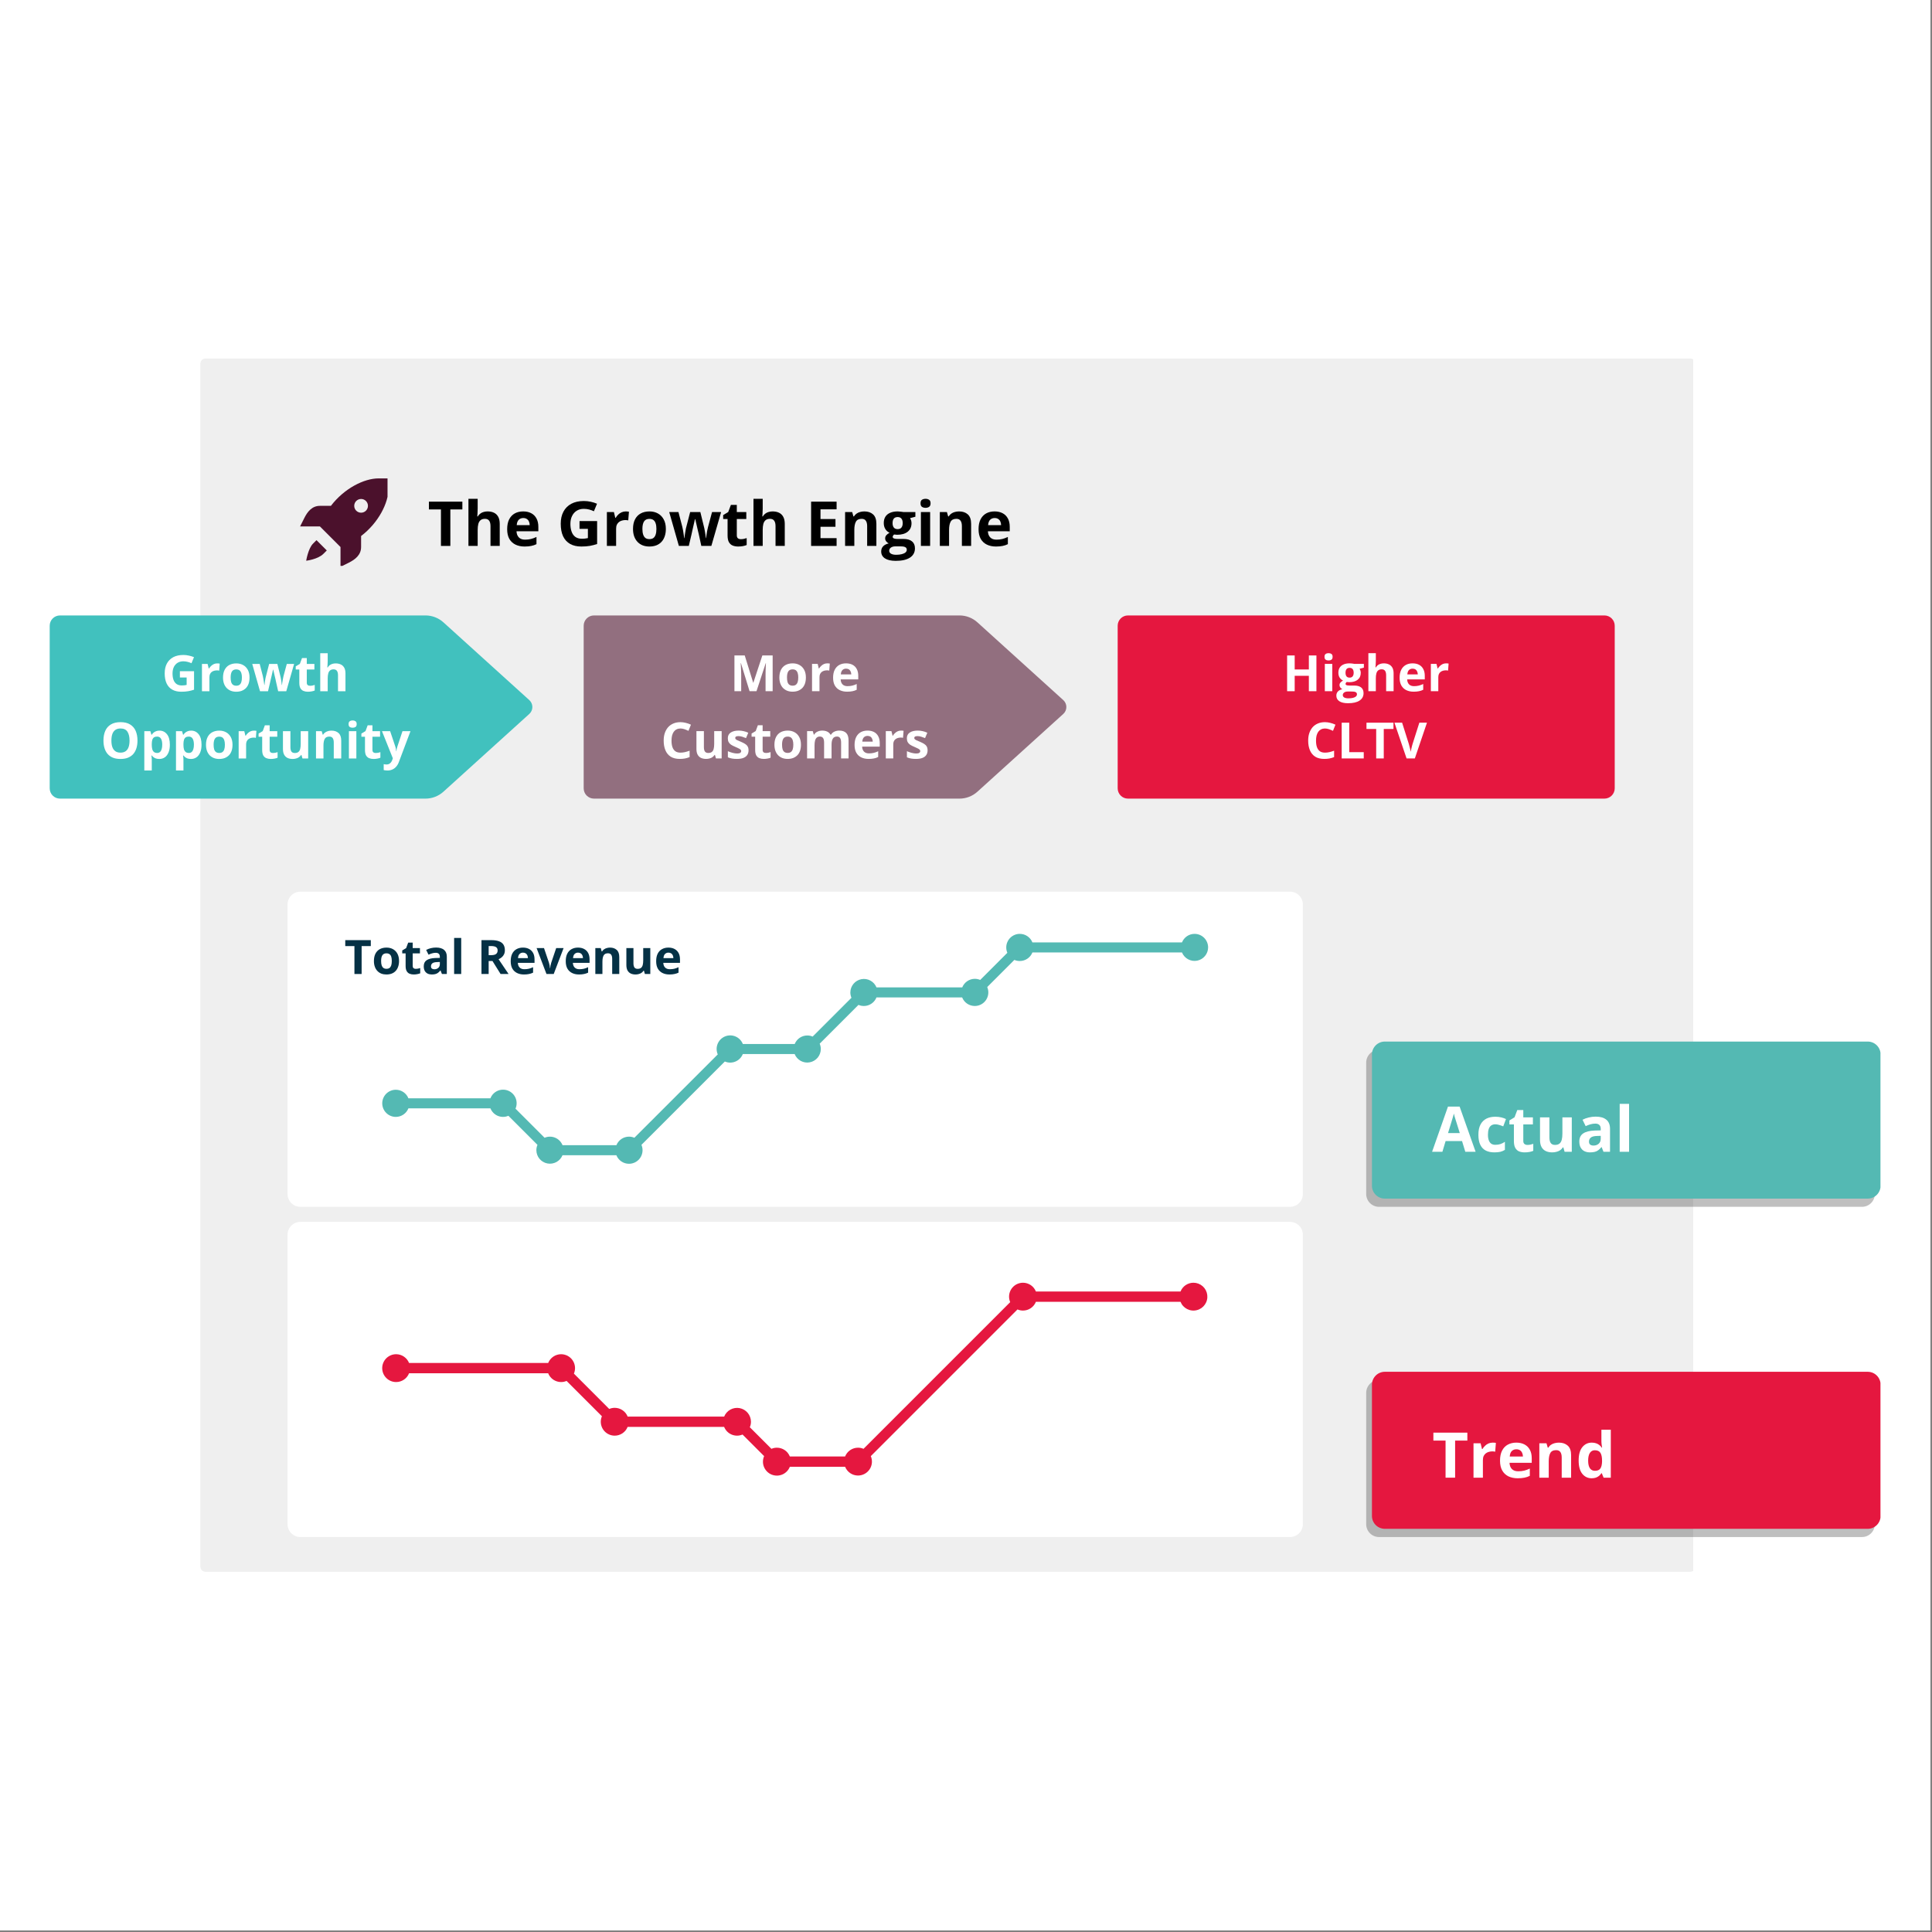
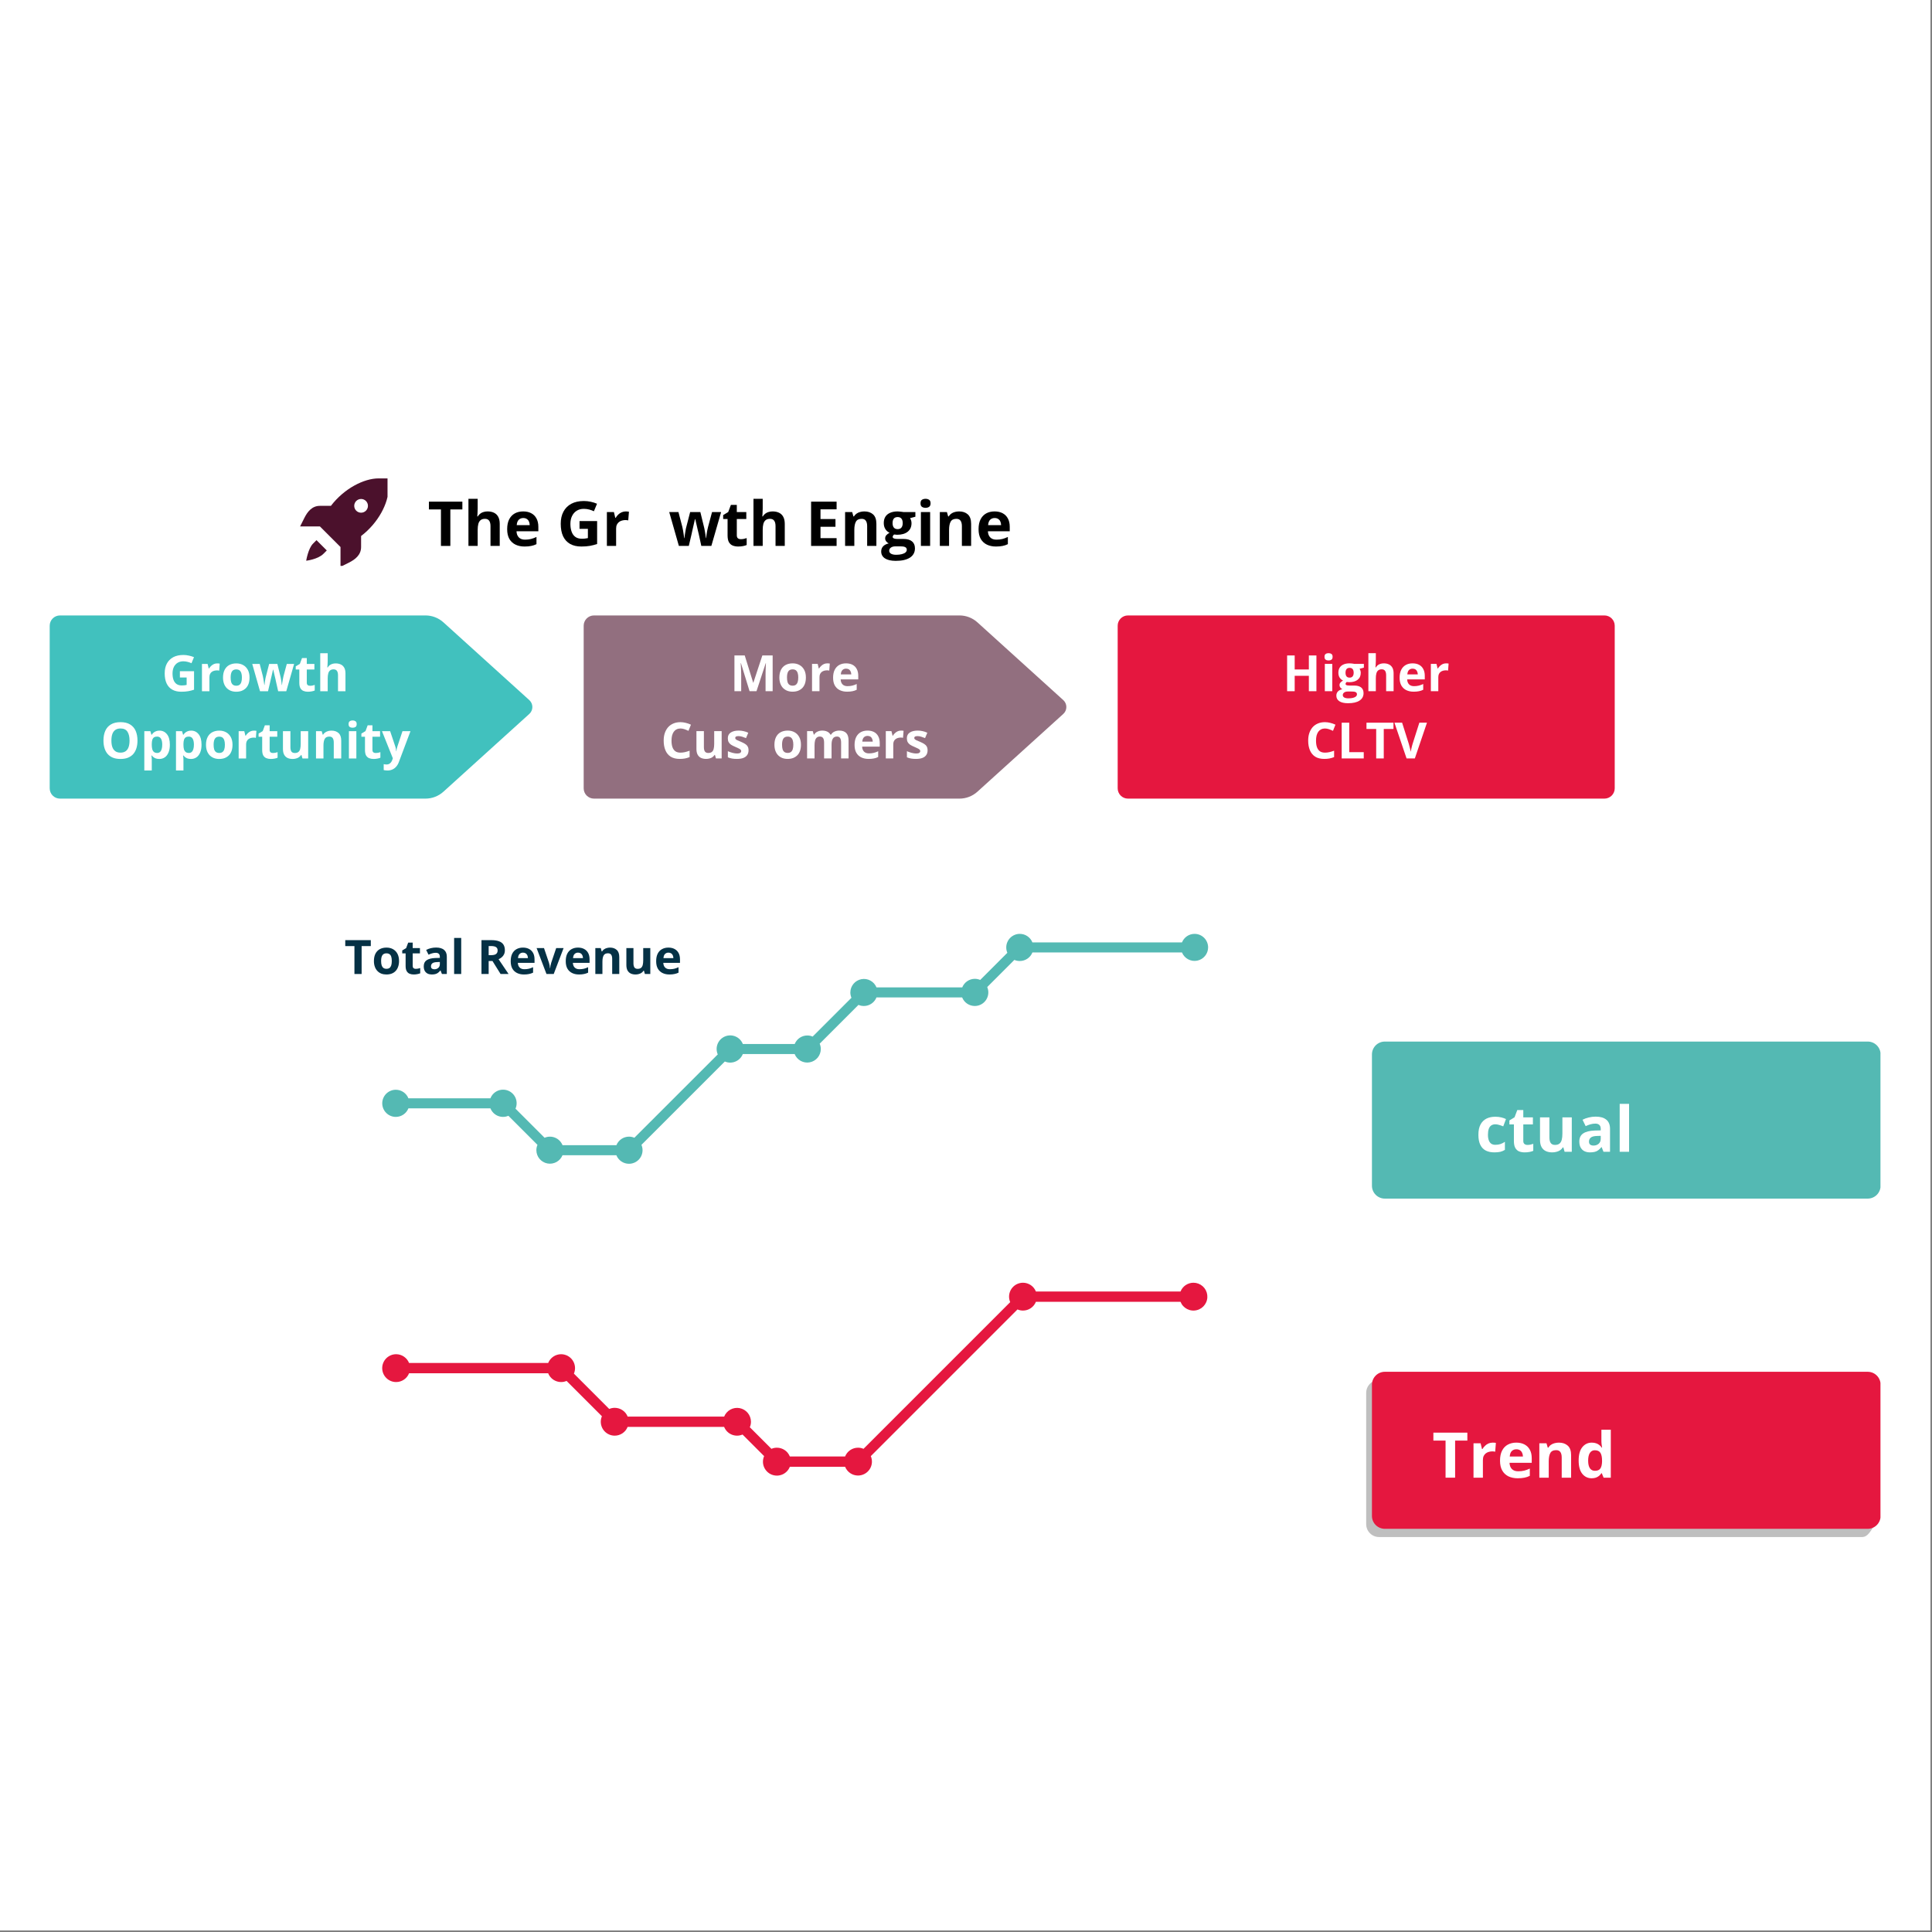
<svg xmlns="http://www.w3.org/2000/svg" width="750" zoomAndPan="magnify" viewBox="0 0 562.5 562.5" height="750" preserveAspectRatio="xMidYMid meet" version="1.0">
  <rect x="0" y="0" width="562.5" height="562.5" fill="#808080" stroke="none" />
  <defs>
    <filter x="0%" y="0%" width="100%" height="100%" id="e8e3340325">
      <feColorMatrix values="0 0 0 0 1 0 0 0 0 1 0 0 0 0 1 0 0 0 1 0" color-interpolation-filters="sRGB" />
    </filter>
    <g />
    <clipPath id="7e7ad681b1">
-       <path d="M 58.332 104.383 L 493 104.383 L 493 457.617 L 58.332 457.617 Z M 58.332 104.383 " clip-rule="nonzero" />
-     </clipPath>
+       </clipPath>
    <clipPath id="b3d30b15c6">
      <path d="M 59.828 104.383 L 492.145 104.383 C 492.543 104.383 492.926 104.543 493.207 104.824 C 493.488 105.105 493.645 105.484 493.645 105.883 L 493.645 456.117 C 493.645 456.516 493.488 456.895 493.207 457.176 C 492.926 457.457 492.543 457.617 492.145 457.617 L 59.828 457.617 C 59.43 457.617 59.051 457.457 58.77 457.176 C 58.488 456.895 58.332 456.516 58.332 456.117 L 58.332 105.883 C 58.332 105.484 58.488 105.105 58.77 104.824 C 59.051 104.543 59.43 104.383 59.828 104.383 Z M 59.828 104.383 " clip-rule="nonzero" />
    </clipPath>
    <mask id="fd897c2a80">
      <g filter="url(#e8e3340325)">
        <rect x="-56.25" width="675" fill="#000000" y="-56.25" height="675" fill-opacity="0.25" />
      </g>
    </mask>
    <clipPath id="2d0b841e79">
      <path d="M 0.766 0.645 L 149 0.645 L 149 46.367 L 0.766 46.367 Z M 0.766 0.645 " clip-rule="nonzero" />
    </clipPath>
    <clipPath id="5b445ceb9a">
      <path d="M 4.512 0.645 L 145.113 0.645 C 146.105 0.645 147.059 1.039 147.762 1.742 C 148.465 2.445 148.859 3.398 148.859 4.391 L 148.859 42.621 C 148.859 43.613 148.465 44.566 147.762 45.27 C 147.059 45.973 146.105 46.367 145.113 46.367 L 4.512 46.367 C 3.52 46.367 2.566 45.973 1.863 45.27 C 1.16 44.566 0.766 43.613 0.766 42.621 L 0.766 4.391 C 0.766 3.398 1.16 2.445 1.863 1.742 C 2.566 1.039 3.52 0.645 4.512 0.645 Z M 4.512 0.645 " clip-rule="nonzero" />
    </clipPath>
    <clipPath id="47e6692e07">
-       <rect x="0" width="150" y="0" height="47" />
-     </clipPath>
+       </clipPath>
    <clipPath id="e042ef331a">
      <path d="M 399.441 303.25 L 547.676 303.25 L 547.676 348.973 L 399.441 348.973 Z M 399.441 303.25 " clip-rule="nonzero" />
    </clipPath>
    <clipPath id="a05c04255c">
      <path d="M 403.188 303.25 L 543.785 303.25 C 544.781 303.25 545.734 303.648 546.434 304.348 C 547.137 305.051 547.531 306.004 547.531 307 L 547.531 345.227 C 547.531 346.219 547.137 347.172 546.434 347.875 C 545.734 348.578 544.781 348.973 543.785 348.973 L 403.188 348.973 C 402.195 348.973 401.242 348.578 400.539 347.875 C 399.836 347.172 399.441 346.219 399.441 345.227 L 399.441 307 C 399.441 306.004 399.836 305.051 400.539 304.348 C 401.242 303.648 402.195 303.25 403.188 303.25 Z M 403.188 303.25 " clip-rule="nonzero" />
    </clipPath>
    <clipPath id="44453b48cb">
      <path d="M 325.41 179.184 L 470.191 179.184 L 470.191 232.516 L 325.41 232.516 Z M 325.41 179.184 " clip-rule="nonzero" />
    </clipPath>
    <clipPath id="8a24ec1403">
      <path d="M 328.406 179.184 L 467.125 179.184 C 468.781 179.184 470.125 180.527 470.125 182.18 L 470.125 229.516 C 470.125 231.172 468.781 232.516 467.125 232.516 L 328.406 232.516 C 326.75 232.516 325.41 231.172 325.41 229.516 L 325.41 182.18 C 325.41 180.527 326.75 179.184 328.406 179.184 Z M 328.406 179.184 " clip-rule="nonzero" />
    </clipPath>
    <clipPath id="0dac9fef99">
      <path d="M 14.469 179.184 L 155 179.184 L 155 232.516 L 14.469 232.516 Z M 14.469 179.184 " clip-rule="nonzero" />
    </clipPath>
    <clipPath id="454d5cf67e">
      <path d="M 123.883 179.184 L 17.465 179.184 C 15.809 179.184 14.469 180.527 14.469 182.18 L 14.469 229.516 C 14.469 231.172 15.809 232.516 17.465 232.516 L 123.883 232.516 C 125.812 232.516 127.672 231.797 129.102 230.504 L 154.109 207.859 C 154.676 207.348 155 206.617 155 205.848 C 155 205.082 154.676 204.352 154.109 203.836 L 129.102 181.195 C 127.672 179.902 125.812 179.184 123.883 179.184 Z M 123.883 179.184 " clip-rule="nonzero" />
    </clipPath>
    <clipPath id="59e34d784d">
      <path d="M 169.938 179.184 L 310.555 179.184 L 310.555 232.516 L 169.938 232.516 Z M 169.938 179.184 " clip-rule="nonzero" />
    </clipPath>
    <clipPath id="90101959e4">
      <path d="M 279.355 179.184 L 172.938 179.184 C 171.281 179.184 169.938 180.527 169.938 182.18 L 169.938 229.516 C 169.938 231.172 171.281 232.516 172.938 232.516 L 279.355 232.516 C 281.285 232.516 283.145 231.797 284.574 230.504 L 309.578 207.859 C 310.148 207.348 310.469 206.617 310.469 205.848 C 310.469 205.082 310.148 204.352 309.578 203.836 L 284.574 181.195 C 283.145 179.902 281.285 179.184 279.355 179.184 Z M 279.355 179.184 " clip-rule="nonzero" />
    </clipPath>
    <clipPath id="0d15147587">
      <path d="M 87.352 139.285 L 112.828 139.285 L 112.828 164.762 L 87.352 164.762 Z M 87.352 139.285 " clip-rule="nonzero" />
    </clipPath>
    <clipPath id="ee45c3a885">
      <path d="M 83.719 259.605 L 379.438 259.605 L 379.438 351.367 L 83.719 351.367 Z M 83.719 259.605 " clip-rule="nonzero" />
    </clipPath>
    <clipPath id="f5156eb2bd">
      <path d="M 87.465 259.605 L 375.582 259.605 C 377.652 259.605 379.328 261.281 379.328 263.352 L 379.328 347.621 C 379.328 349.688 377.652 351.367 375.582 351.367 L 87.465 351.367 C 85.395 351.367 83.719 349.688 83.719 347.621 L 83.719 263.352 C 83.719 261.281 85.395 259.605 87.465 259.605 Z M 87.465 259.605 " clip-rule="nonzero" />
    </clipPath>
    <clipPath id="fed4038937">
      <path d="M 111.297 271.82 L 351.836 271.82 L 351.836 339 L 111.297 339 Z M 111.297 271.82 " clip-rule="nonzero" />
    </clipPath>
    <clipPath id="beaa631518">
      <path d="M 83.719 355.746 L 379.438 355.746 L 379.438 447.508 L 83.719 447.508 Z M 83.719 355.746 " clip-rule="nonzero" />
    </clipPath>
    <clipPath id="7f5a7f0f26">
      <path d="M 87.465 355.746 L 375.582 355.746 C 377.652 355.746 379.328 357.422 379.328 359.492 L 379.328 443.762 C 379.328 445.832 377.652 447.508 375.582 447.508 L 87.465 447.508 C 85.395 447.508 83.719 445.832 83.719 443.762 L 83.719 359.492 C 83.719 357.422 85.395 355.746 87.465 355.746 Z M 87.465 355.746 " clip-rule="nonzero" />
    </clipPath>
    <clipPath id="d2a15544ea">
      <path d="M 111.297 373.422 L 351.836 373.422 L 351.836 429.625 L 111.297 429.625 Z M 111.297 373.422 " clip-rule="nonzero" />
    </clipPath>
    <mask id="62822356ba">
      <g filter="url(#e8e3340325)">
        <rect x="-56.25" width="675" fill="#000000" y="-56.25" height="675" fill-opacity="0.25" />
      </g>
    </mask>
    <clipPath id="5bcdacab72">
      <path d="M 0.766 0.785 L 149 0.785 L 149 46.508 L 0.766 46.508 Z M 0.766 0.785 " clip-rule="nonzero" />
    </clipPath>
    <clipPath id="99cf912b6c">
-       <path d="M 4.512 0.785 L 145.113 0.785 C 146.105 0.785 147.059 1.18 147.762 1.883 C 148.465 2.586 148.859 3.539 148.859 4.535 L 148.859 42.762 C 148.859 43.754 148.465 44.707 147.762 45.41 C 147.059 46.113 146.105 46.508 145.113 46.508 L 4.512 46.508 C 3.52 46.508 2.566 46.113 1.863 45.41 C 1.16 44.707 0.766 43.754 0.766 42.762 L 0.766 4.535 C 0.766 3.539 1.16 2.586 1.863 1.883 C 2.566 1.18 3.52 0.785 4.512 0.785 Z M 4.512 0.785 " clip-rule="nonzero" />
+       <path d="M 4.512 0.785 L 145.113 0.785 C 146.105 0.785 147.059 1.18 147.762 1.883 C 148.465 2.586 148.859 3.539 148.859 4.535 L 148.859 42.762 C 147.059 46.113 146.105 46.508 145.113 46.508 L 4.512 46.508 C 3.52 46.508 2.566 46.113 1.863 45.41 C 1.16 44.707 0.766 43.754 0.766 42.762 L 0.766 4.535 C 0.766 3.539 1.16 2.586 1.863 1.883 C 2.566 1.18 3.52 0.785 4.512 0.785 Z M 4.512 0.785 " clip-rule="nonzero" />
    </clipPath>
    <clipPath id="62bc282973">
      <rect x="0" width="150" y="0" height="47" />
    </clipPath>
    <clipPath id="141a1ce74d">
      <path d="M 399.441 399.395 L 547.676 399.395 L 547.676 445.113 L 399.441 445.113 Z M 399.441 399.395 " clip-rule="nonzero" />
    </clipPath>
    <clipPath id="0a2598f4fb">
      <path d="M 403.188 399.395 L 543.785 399.395 C 544.781 399.395 545.734 399.789 546.434 400.492 C 547.137 401.195 547.531 402.148 547.531 403.141 L 547.531 441.367 C 547.531 442.363 547.137 443.312 546.434 444.016 C 545.734 444.719 544.781 445.113 543.785 445.113 L 403.188 445.113 C 402.195 445.113 401.242 444.719 400.539 444.016 C 399.836 443.312 399.441 442.363 399.441 441.367 L 399.441 403.141 C 399.441 402.148 399.836 401.195 400.539 400.492 C 401.242 399.789 402.195 399.395 403.188 399.395 Z M 403.188 399.395 " clip-rule="nonzero" />
    </clipPath>
  </defs>
  <path fill="#ffffff" d="M 0 0 L 562 0 L 562 562 L 0 562 Z M 0 0 " fill-opacity="1" fill-rule="nonzero" />
  <path fill="#ffffff" d="M 0 0 L 562 0 L 562 562 L 0 562 Z M 0 0 " fill-opacity="1" fill-rule="nonzero" />
  <g clip-path="url(#7e7ad681b1)">
    <g clip-path="url(#b3d30b15c6)">
      <path fill="#efefef" d="M 58.332 104.383 L 492.969 104.383 L 492.969 457.617 L 58.332 457.617 Z M 58.332 104.383 " fill-opacity="1" fill-rule="nonzero" />
    </g>
  </g>
  <g mask="url(#fd897c2a80)">
    <g transform="matrix(1, 0, 0, 1, 397, 305)">
      <g clip-path="url(#47e6692e07)">
        <g clip-path="url(#2d0b841e79)">
          <g clip-path="url(#5b445ceb9a)">
            <path fill="#000000" d="M 0.766 0.645 L 148.824 0.645 L 148.824 46.367 L 0.766 46.367 Z M 0.766 0.645 " fill-opacity="1" fill-rule="nonzero" />
          </g>
        </g>
      </g>
    </g>
  </g>
  <g clip-path="url(#e042ef331a)">
    <g clip-path="url(#a05c04255c)">
      <path fill="#54b9b3" d="M 399.441 303.25 L 547.496 303.25 L 547.496 348.973 L 399.441 348.973 Z M 399.441 303.25 " fill-opacity="1" fill-rule="nonzero" />
    </g>
  </g>
  <g clip-path="url(#44453b48cb)">
    <g clip-path="url(#8a24ec1403)">
      <path fill="#e5173f" d="M 325.41 179.184 L 470.191 179.184 L 470.191 232.516 L 325.41 232.516 Z M 325.41 179.184 " fill-opacity="1" fill-rule="nonzero" />
    </g>
  </g>
  <g clip-path="url(#0dac9fef99)">
    <g clip-path="url(#454d5cf67e)">
      <path fill="#41c1be" d="M 14.469 179.184 L 156.336 179.184 L 156.336 232.516 L 14.469 232.516 Z M 14.469 179.184 " fill-opacity="1" fill-rule="nonzero" />
    </g>
  </g>
  <g clip-path="url(#59e34d784d)">
    <g clip-path="url(#90101959e4)">
      <path fill="#926f7f" d="M 169.938 179.184 L 311.805 179.184 L 311.805 232.516 L 169.938 232.516 Z M 169.938 179.184 " fill-opacity="1" fill-rule="nonzero" />
    </g>
  </g>
  <g clip-path="url(#0d15147587)">
    <path fill="#4b112c" d="M 110.234 139.285 C 105.953 139.285 100.203 142.227 96.344 147.277 L 93.145 147.277 C 90.832 147.277 89.508 149.004 88.598 150.828 L 87.375 153.27 L 93.145 153.27 L 99.137 159.262 L 99.137 165.035 L 101.582 163.812 C 103.406 162.898 105.133 161.574 105.133 159.262 L 105.133 156.062 C 110.184 152.203 113.121 146.457 113.121 142.172 L 113.121 139.285 Z M 105.133 145.277 C 106.234 145.277 107.129 146.172 107.129 147.277 C 107.129 148.379 106.234 149.273 105.133 149.273 C 104.027 149.273 103.133 148.379 103.133 147.277 C 103.133 146.172 104.027 145.277 105.133 145.277 Z M 92.148 157.266 L 91.148 158.266 C 89.707 159.707 89.148 163.258 89.148 163.258 C 89.148 163.258 92.543 162.863 94.145 161.262 L 95.145 160.262 Z M 92.148 157.266 " fill-opacity="1" fill-rule="nonzero" />
  </g>
  <g clip-path="url(#ee45c3a885)">
    <g clip-path="url(#f5156eb2bd)">
      <path fill="#ffffff" d="M 83.719 259.605 L 379.438 259.605 L 379.438 351.367 L 83.719 351.367 Z M 83.719 259.605 " fill-opacity="1" fill-rule="nonzero" />
    </g>
  </g>
  <g clip-path="url(#fed4038937)">
    <path fill="#54b9b3" d="M 347.801 271.895 C 347.402 271.895 347.02 271.953 346.641 272.066 C 346.262 272.184 345.91 272.355 345.582 272.574 C 345.258 272.797 344.969 273.062 344.723 273.371 C 344.477 273.68 344.277 274.016 344.133 274.383 L 300.586 274.383 C 300.441 274.016 300.242 273.68 299.996 273.371 C 299.746 273.062 299.461 272.797 299.133 272.574 C 298.809 272.355 298.457 272.184 298.078 272.066 C 297.699 271.953 297.312 271.895 296.918 271.895 C 296.395 271.895 295.891 271.992 295.406 272.195 C 294.922 272.395 294.496 272.68 294.125 273.051 C 293.754 273.422 293.469 273.848 293.27 274.332 C 293.066 274.816 292.969 275.32 292.969 275.844 C 292.969 276.387 293.074 276.906 293.285 277.406 L 285.387 285.309 C 284.887 285.094 284.367 284.988 283.824 284.984 C 283.43 284.984 283.043 285.043 282.664 285.16 C 282.289 285.277 281.938 285.445 281.609 285.668 C 281.281 285.891 280.996 286.156 280.746 286.465 C 280.5 286.773 280.301 287.109 280.156 287.477 L 255.188 287.477 C 255.016 287.055 254.777 286.672 254.473 286.332 C 254.168 285.992 253.812 285.711 253.41 285.496 C 253.012 285.277 252.582 285.133 252.133 285.062 C 251.68 284.996 251.23 285.004 250.781 285.09 C 250.332 285.176 249.914 285.336 249.52 285.566 C 249.125 285.797 248.785 286.09 248.492 286.441 C 248.199 286.793 247.977 287.184 247.816 287.609 C 247.66 288.039 247.582 288.484 247.578 288.941 C 247.578 289.484 247.684 290.004 247.898 290.504 L 236.602 301.797 C 236.105 301.582 235.586 301.477 235.043 301.477 C 234.648 301.477 234.262 301.535 233.883 301.652 C 233.508 301.766 233.156 301.938 232.828 302.156 C 232.5 302.379 232.215 302.645 231.969 302.953 C 231.719 303.262 231.523 303.598 231.375 303.965 L 216.277 303.965 C 216.18 303.719 216.062 303.488 215.918 303.266 C 215.777 303.047 215.613 302.84 215.43 302.652 C 215.25 302.465 215.047 302.293 214.832 302.145 C 214.617 301.996 214.387 301.871 214.145 301.77 C 213.902 301.664 213.652 301.586 213.395 301.535 C 213.141 301.48 212.879 301.453 212.617 301.453 C 212.352 301.453 212.094 301.477 211.836 301.527 C 211.578 301.578 211.328 301.652 211.086 301.754 C 210.844 301.855 210.613 301.977 210.395 302.125 C 210.176 302.27 209.973 302.438 209.789 302.625 C 209.605 302.809 209.441 303.012 209.297 303.234 C 209.152 303.453 209.031 303.684 208.93 303.93 C 208.832 304.172 208.762 304.422 208.711 304.68 C 208.664 304.938 208.641 305.199 208.645 305.461 C 208.648 305.727 208.68 305.984 208.734 306.242 C 208.793 306.5 208.871 306.746 208.977 306.988 L 184.695 331.258 C 184.199 331.043 183.68 330.938 183.137 330.934 C 182.742 330.934 182.355 330.992 181.977 331.109 C 181.598 331.227 181.246 331.395 180.918 331.617 C 180.594 331.84 180.305 332.105 180.059 332.414 C 179.809 332.723 179.613 333.059 179.465 333.426 L 163.781 333.426 C 163.684 333.18 163.562 332.949 163.418 332.727 C 163.273 332.504 163.109 332.301 162.926 332.113 C 162.738 331.926 162.539 331.758 162.32 331.609 C 162.102 331.461 161.867 331.336 161.625 331.238 C 161.383 331.137 161.129 331.059 160.871 331.008 C 160.613 330.957 160.352 330.934 160.086 330.938 C 159.824 330.938 159.562 330.965 159.305 331.02 C 159.047 331.074 158.797 331.152 158.555 331.258 L 150.086 322.789 C 150.191 322.551 150.273 322.301 150.328 322.043 C 150.383 321.789 150.414 321.527 150.418 321.266 C 150.422 321.004 150.398 320.742 150.352 320.484 C 150.305 320.227 150.23 319.977 150.133 319.73 C 150.035 319.488 149.914 319.254 149.77 319.035 C 149.625 318.816 149.461 318.613 149.273 318.426 C 149.09 318.242 148.887 318.074 148.672 317.926 C 148.453 317.781 148.223 317.656 147.98 317.555 C 147.738 317.457 147.484 317.379 147.227 317.328 C 146.969 317.281 146.711 317.254 146.449 317.258 C 146.184 317.258 145.926 317.285 145.668 317.336 C 145.41 317.391 145.16 317.469 144.918 317.57 C 144.676 317.676 144.449 317.801 144.23 317.949 C 144.016 318.098 143.816 318.266 143.633 318.453 C 143.449 318.645 143.285 318.848 143.145 319.07 C 143.004 319.289 142.883 319.523 142.789 319.77 L 118.906 319.77 C 118.762 319.402 118.566 319.062 118.316 318.754 C 118.07 318.449 117.781 318.184 117.457 317.961 C 117.129 317.738 116.777 317.57 116.398 317.453 C 116.023 317.34 115.637 317.281 115.242 317.281 C 114.719 317.281 114.211 317.379 113.73 317.582 C 113.246 317.781 112.816 318.066 112.445 318.438 C 112.078 318.809 111.793 319.234 111.59 319.719 C 111.391 320.203 111.289 320.707 111.289 321.23 C 111.289 321.754 111.391 322.258 111.59 322.742 C 111.793 323.227 112.078 323.652 112.445 324.023 C 112.816 324.395 113.246 324.68 113.73 324.883 C 114.211 325.082 114.719 325.184 115.242 325.184 C 115.637 325.18 116.023 325.125 116.398 325.008 C 116.777 324.891 117.129 324.723 117.457 324.5 C 117.781 324.277 118.07 324.016 118.316 323.707 C 118.566 323.398 118.762 323.062 118.906 322.695 L 142.789 322.695 C 142.887 322.938 143.008 323.172 143.152 323.395 C 143.293 323.613 143.461 323.816 143.645 324.008 C 143.828 324.195 144.031 324.363 144.25 324.508 C 144.469 324.656 144.699 324.781 144.945 324.883 C 145.188 324.98 145.438 325.059 145.699 325.109 C 145.957 325.16 146.219 325.184 146.48 325.18 C 146.746 325.18 147.008 325.152 147.266 325.098 C 147.523 325.043 147.773 324.965 148.016 324.859 L 156.484 333.324 C 156.27 333.824 156.16 334.344 156.164 334.887 C 156.164 335.344 156.246 335.785 156.402 336.215 C 156.559 336.645 156.785 337.035 157.074 337.383 C 157.367 337.734 157.711 338.027 158.105 338.258 C 158.496 338.492 158.918 338.652 159.367 338.738 C 159.816 338.824 160.266 338.832 160.715 338.762 C 161.168 338.691 161.594 338.547 161.996 338.332 C 162.398 338.113 162.75 337.832 163.055 337.492 C 163.359 337.152 163.598 336.773 163.77 336.348 L 179.457 336.348 C 179.605 336.715 179.801 337.055 180.051 337.359 C 180.297 337.668 180.586 337.934 180.91 338.152 C 181.238 338.375 181.59 338.543 181.969 338.66 C 182.348 338.777 182.73 338.832 183.129 338.832 C 183.652 338.832 184.156 338.734 184.641 338.531 C 185.121 338.332 185.551 338.047 185.922 337.676 C 186.293 337.305 186.578 336.879 186.777 336.395 C 186.977 335.91 187.078 335.406 187.078 334.883 C 187.078 334.34 186.969 333.82 186.758 333.324 L 211.035 309.055 C 211.277 309.16 211.527 309.238 211.785 309.293 C 212.043 309.348 212.305 309.375 212.566 309.379 C 212.832 309.379 213.094 309.355 213.352 309.305 C 213.613 309.254 213.863 309.18 214.105 309.078 C 214.352 308.977 214.582 308.852 214.801 308.707 C 215.02 308.559 215.223 308.391 215.406 308.203 C 215.594 308.016 215.758 307.812 215.902 307.59 C 216.047 307.367 216.168 307.137 216.266 306.891 L 231.363 306.891 C 231.535 307.316 231.773 307.699 232.078 308.039 C 232.383 308.383 232.734 308.66 233.137 308.883 C 233.539 309.102 233.969 309.246 234.418 309.316 C 234.871 309.387 235.32 309.379 235.773 309.289 C 236.223 309.203 236.641 309.043 237.035 308.812 C 237.43 308.578 237.773 308.285 238.066 307.934 C 238.355 307.582 238.582 307.191 238.738 306.758 C 238.895 306.328 238.973 305.887 238.973 305.426 C 238.977 304.887 238.867 304.367 238.652 303.867 L 249.949 292.57 C 250.191 292.676 250.441 292.754 250.699 292.809 C 250.957 292.863 251.219 292.891 251.48 292.891 C 251.746 292.891 252.008 292.867 252.266 292.816 C 252.523 292.766 252.777 292.691 253.02 292.59 C 253.262 292.488 253.492 292.363 253.711 292.219 C 253.93 292.07 254.133 291.902 254.32 291.715 C 254.504 291.527 254.668 291.324 254.812 291.105 C 254.957 290.883 255.078 290.652 255.18 290.406 L 280.129 290.406 C 280.277 290.773 280.473 291.109 280.723 291.418 C 280.969 291.727 281.258 291.988 281.582 292.211 C 281.91 292.434 282.262 292.602 282.641 292.715 C 283.02 292.832 283.406 292.891 283.801 292.891 C 284.324 292.891 284.828 292.789 285.312 292.59 C 285.797 292.391 286.223 292.105 286.594 291.734 C 286.965 291.363 287.25 290.938 287.449 290.453 C 287.648 289.969 287.75 289.465 287.75 288.941 C 287.75 288.398 287.641 287.879 287.43 287.379 L 295.328 279.477 C 295.828 279.691 296.348 279.797 296.891 279.797 C 297.285 279.801 297.676 279.742 298.055 279.629 C 298.438 279.516 298.793 279.344 299.121 279.125 C 299.449 278.902 299.742 278.637 299.992 278.328 C 300.238 278.02 300.438 277.68 300.586 277.309 L 344.133 277.309 C 344.305 277.734 344.543 278.113 344.848 278.453 C 345.152 278.793 345.508 279.074 345.906 279.289 C 346.309 279.508 346.734 279.652 347.188 279.723 C 347.637 279.793 348.09 279.785 348.535 279.699 C 348.984 279.609 349.406 279.453 349.801 279.219 C 350.191 278.988 350.535 278.695 350.828 278.344 C 351.121 277.992 351.344 277.605 351.5 277.176 C 351.656 276.746 351.738 276.305 351.742 275.848 C 351.742 275.324 351.641 274.82 351.441 274.336 C 351.242 273.852 350.957 273.426 350.59 273.055 C 350.219 272.684 349.793 272.398 349.309 272.195 C 348.824 271.996 348.324 271.895 347.801 271.895 Z M 347.801 271.895 " fill-opacity="1" fill-rule="nonzero" />
  </g>
  <g clip-path="url(#beaa631518)">
    <g clip-path="url(#7f5a7f0f26)">
      <path fill="#ffffff" d="M 83.719 355.746 L 379.438 355.746 L 379.438 447.508 L 83.719 447.508 Z M 83.719 355.746 " fill-opacity="1" fill-rule="nonzero" />
    </g>
  </g>
  <g clip-path="url(#d2a15544ea)">
    <path fill="#e5173f" d="M 347.469 373.465 C 347.062 373.465 346.668 373.527 346.281 373.645 C 345.895 373.766 345.531 373.938 345.195 374.164 C 344.859 374.391 344.566 374.664 344.312 374.98 C 344.059 375.297 343.855 375.641 343.707 376.02 L 301.602 376.02 C 301.453 375.641 301.25 375.297 300.996 374.98 C 300.742 374.664 300.449 374.391 300.113 374.164 C 299.777 373.938 299.414 373.766 299.027 373.645 C 298.641 373.527 298.242 373.465 297.84 373.465 C 297.504 373.465 297.172 373.508 296.848 373.59 C 296.52 373.672 296.211 373.793 295.914 373.949 C 295.621 374.109 295.348 374.301 295.102 374.527 C 294.852 374.754 294.637 375.008 294.453 375.289 C 294.27 375.57 294.121 375.867 294.012 376.184 C 293.898 376.5 293.832 376.828 293.801 377.16 C 293.77 377.496 293.785 377.828 293.836 378.16 C 293.891 378.492 293.984 378.812 294.117 379.117 L 251.41 421.824 C 250.898 421.605 250.367 421.492 249.809 421.496 C 249.406 421.496 249.008 421.555 248.621 421.676 C 248.234 421.793 247.875 421.965 247.539 422.195 C 247.203 422.422 246.906 422.691 246.656 423.008 C 246.402 423.324 246.199 423.672 246.047 424.047 L 229.961 424.047 C 229.809 423.672 229.605 423.324 229.352 423.008 C 229.098 422.691 228.805 422.422 228.469 422.195 C 228.133 421.965 227.773 421.793 227.387 421.676 C 227 421.555 226.602 421.496 226.199 421.496 C 225.641 421.492 225.109 421.605 224.598 421.824 L 218.312 415.539 C 218.535 415.027 218.645 414.496 218.641 413.941 C 218.641 413.469 218.559 413.016 218.398 412.574 C 218.238 412.133 218.012 411.73 217.711 411.371 C 217.41 411.008 217.059 410.707 216.656 410.469 C 216.25 410.23 215.82 410.066 215.359 409.977 C 214.898 409.887 214.434 409.879 213.969 409.953 C 213.508 410.023 213.07 410.172 212.656 410.398 C 212.242 410.621 211.883 410.91 211.57 411.262 C 211.258 411.609 211.012 412.004 210.836 412.438 L 182.742 412.438 C 182.59 412.062 182.391 411.715 182.137 411.398 C 181.883 411.086 181.586 410.812 181.25 410.586 C 180.914 410.359 180.555 410.184 180.168 410.066 C 179.777 409.945 179.383 409.887 178.977 409.887 C 178.422 409.887 177.887 409.996 177.375 410.219 L 167.094 399.93 C 167.227 399.621 167.316 399.301 167.371 398.973 C 167.422 398.641 167.434 398.309 167.406 397.973 C 167.375 397.641 167.305 397.312 167.195 396.996 C 167.082 396.68 166.938 396.383 166.75 396.102 C 166.566 395.82 166.352 395.566 166.102 395.34 C 165.855 395.117 165.586 394.922 165.289 394.762 C 164.992 394.605 164.684 394.484 164.359 394.402 C 164.035 394.32 163.703 394.277 163.367 394.277 C 162.961 394.277 162.566 394.336 162.18 394.457 C 161.793 394.574 161.43 394.75 161.094 394.977 C 160.762 395.203 160.465 395.477 160.211 395.793 C 159.957 396.105 159.758 396.453 159.605 396.828 L 119.094 396.828 C 118.945 396.453 118.742 396.105 118.488 395.789 C 118.234 395.477 117.938 395.203 117.605 394.977 C 117.27 394.75 116.906 394.574 116.52 394.457 C 116.133 394.336 115.734 394.277 115.332 394.277 C 115.062 394.277 114.801 394.305 114.539 394.355 C 114.277 394.406 114.023 394.484 113.781 394.586 C 113.535 394.688 113.301 394.812 113.078 394.961 C 112.859 395.109 112.652 395.277 112.465 395.465 C 112.277 395.652 112.109 395.859 111.961 396.078 C 111.812 396.301 111.688 396.535 111.586 396.781 C 111.484 397.023 111.406 397.277 111.355 397.539 C 111.305 397.801 111.277 398.062 111.277 398.332 C 111.277 398.598 111.305 398.859 111.355 399.121 C 111.406 399.383 111.484 399.637 111.586 399.883 C 111.688 400.125 111.812 400.359 111.961 400.582 C 112.109 400.805 112.277 401.008 112.465 401.195 C 112.652 401.383 112.859 401.551 113.078 401.699 C 113.301 401.848 113.535 401.973 113.781 402.074 C 114.023 402.176 114.277 402.254 114.539 402.305 C 114.801 402.355 115.062 402.383 115.332 402.383 C 115.734 402.383 116.133 402.324 116.52 402.203 C 116.906 402.086 117.27 401.91 117.605 401.684 C 117.938 401.457 118.234 401.188 118.488 400.871 C 118.742 400.555 118.945 400.207 119.094 399.832 L 159.598 399.832 C 159.746 400.207 159.949 400.555 160.203 400.867 C 160.457 401.184 160.75 401.457 161.086 401.684 C 161.422 401.91 161.781 402.086 162.172 402.203 C 162.559 402.324 162.953 402.383 163.359 402.383 C 163.914 402.383 164.449 402.273 164.957 402.055 L 175.246 412.34 C 175.113 412.648 175.02 412.969 174.965 413.297 C 174.914 413.629 174.902 413.961 174.93 414.297 C 174.961 414.633 175.031 414.957 175.141 415.273 C 175.25 415.59 175.398 415.891 175.582 416.168 C 175.766 416.449 175.984 416.703 176.23 416.93 C 176.477 417.156 176.75 417.348 177.047 417.508 C 177.34 417.668 177.652 417.789 177.977 417.871 C 178.301 417.953 178.633 417.992 178.969 417.992 C 179.375 417.992 179.77 417.934 180.156 417.812 C 180.543 417.695 180.906 417.52 181.242 417.293 C 181.578 417.066 181.871 416.793 182.125 416.48 C 182.379 416.164 182.582 415.816 182.73 415.441 L 210.828 415.441 C 210.93 415.691 211.055 415.93 211.203 416.156 C 211.348 416.383 211.52 416.594 211.707 416.785 C 211.898 416.977 212.105 417.148 212.328 417.301 C 212.555 417.449 212.789 417.578 213.039 417.684 C 213.289 417.785 213.547 417.863 213.812 417.914 C 214.078 417.969 214.348 417.992 214.617 417.992 C 214.887 417.988 215.156 417.961 215.418 417.906 C 215.684 417.852 215.941 417.77 216.191 417.664 L 222.473 423.949 C 222.363 424.195 222.281 424.449 222.227 424.711 C 222.168 424.977 222.137 425.242 222.133 425.512 C 222.129 425.781 222.152 426.047 222.199 426.312 C 222.25 426.578 222.324 426.836 222.426 427.086 C 222.527 427.336 222.652 427.574 222.801 427.797 C 222.945 428.023 223.117 428.23 223.305 428.422 C 223.496 428.613 223.703 428.785 223.926 428.938 C 224.148 429.086 224.387 429.215 224.633 429.316 C 224.883 429.418 225.141 429.496 225.406 429.547 C 225.668 429.602 225.938 429.625 226.207 429.625 C 226.477 429.625 226.742 429.594 227.004 429.539 C 227.27 429.484 227.523 429.406 227.773 429.301 C 228.02 429.195 228.258 429.066 228.477 428.914 C 228.699 428.762 228.906 428.59 229.094 428.395 C 229.281 428.203 229.449 427.992 229.594 427.766 C 229.738 427.539 229.859 427.301 229.961 427.047 L 246.047 427.047 C 246.199 427.426 246.402 427.77 246.656 428.086 C 246.906 428.402 247.203 428.672 247.539 428.902 C 247.875 429.129 248.234 429.301 248.621 429.422 C 249.008 429.539 249.406 429.598 249.809 429.602 C 250.145 429.598 250.477 429.559 250.801 429.477 C 251.125 429.395 251.438 429.273 251.73 429.113 C 252.027 428.957 252.297 428.762 252.547 428.535 C 252.793 428.309 253.008 428.055 253.195 427.777 C 253.379 427.496 253.527 427.199 253.637 426.883 C 253.746 426.562 253.816 426.238 253.848 425.906 C 253.875 425.57 253.863 425.238 253.812 424.906 C 253.758 424.574 253.668 424.254 253.535 423.949 L 296.238 381.242 C 296.75 381.461 297.281 381.57 297.84 381.57 C 298.242 381.57 298.641 381.512 299.027 381.395 C 299.414 381.273 299.777 381.102 300.113 380.875 C 300.449 380.645 300.742 380.375 300.996 380.059 C 301.25 379.742 301.453 379.395 301.602 379.02 L 343.707 379.02 C 343.887 379.477 344.145 379.891 344.477 380.254 C 344.812 380.617 345.199 380.91 345.637 381.133 C 346.078 381.355 346.543 381.496 347.031 381.547 C 347.523 381.602 348.008 381.566 348.484 381.441 C 348.961 381.32 349.402 381.113 349.805 380.832 C 350.207 380.547 350.547 380.199 350.824 379.793 C 351.102 379.383 351.297 378.941 351.41 378.461 C 351.527 377.98 351.551 377.496 351.488 377.008 C 351.426 376.52 351.281 376.055 351.051 375.621 C 350.82 375.184 350.52 374.805 350.148 374.477 C 349.777 374.152 349.363 373.902 348.902 373.727 C 348.441 373.555 347.961 373.465 347.469 373.465 Z M 347.469 373.465 " fill-opacity="1" fill-rule="nonzero" />
  </g>
  <g mask="url(#62822356ba)">
    <g transform="matrix(1, 0, 0, 1, 397, 401)">
      <g clip-path="url(#62bc282973)">
        <g clip-path="url(#5bcdacab72)">
          <g clip-path="url(#99cf912b6c)">
            <path fill="#000000" d="M 0.766 0.785 L 148.824 0.785 L 148.824 46.508 L 0.766 46.508 Z M 0.766 0.785 " fill-opacity="1" fill-rule="nonzero" />
          </g>
        </g>
      </g>
    </g>
  </g>
  <g clip-path="url(#141a1ce74d)">
    <g clip-path="url(#0a2598f4fb)">
      <path fill="#e5173f" d="M 399.441 399.395 L 547.496 399.395 L 547.496 445.113 L 399.441 445.113 Z M 399.441 399.395 " fill-opacity="1" fill-rule="nonzero" />
    </g>
  </g>
  <g fill="#ffffff" fill-opacity="1">
    <g transform="translate(47.107, 201.257)">
      <g>
        <path d="M 5.266 -5.844 L 9.391 -5.844 L 9.391 -0.453 C 8.848 -0.266 8.281 -0.117 7.688 -0.016 C 7.102 0.086 6.438 0.141 5.688 0.141 C 4.656 0.141 3.773 -0.062 3.047 -0.469 C 2.328 -0.875 1.781 -1.473 1.406 -2.266 C 1.031 -3.066 0.844 -4.051 0.844 -5.219 C 0.844 -6.312 1.051 -7.254 1.469 -8.047 C 1.895 -8.848 2.508 -9.469 3.312 -9.906 C 4.125 -10.344 5.113 -10.562 6.281 -10.562 C 6.832 -10.562 7.375 -10.5 7.906 -10.375 C 8.445 -10.258 8.938 -10.109 9.375 -9.922 L 8.641 -8.156 C 8.328 -8.312 7.961 -8.441 7.547 -8.547 C 7.141 -8.66 6.711 -8.719 6.266 -8.719 C 5.629 -8.719 5.07 -8.57 4.594 -8.281 C 4.125 -7.988 3.758 -7.578 3.5 -7.047 C 3.25 -6.516 3.125 -5.891 3.125 -5.172 C 3.125 -4.492 3.211 -3.891 3.391 -3.359 C 3.578 -2.836 3.867 -2.426 4.266 -2.125 C 4.672 -1.832 5.191 -1.688 5.828 -1.688 C 6.141 -1.688 6.406 -1.703 6.625 -1.734 C 6.844 -1.766 7.047 -1.801 7.234 -1.844 L 7.234 -4 L 5.266 -4 Z M 5.266 -5.844 " />
      </g>
    </g>
  </g>
  <g fill="#ffffff" fill-opacity="1">
    <g transform="translate(57.66, 201.257)">
      <g>
        <path d="M 5.578 -8.109 C 5.691 -8.109 5.816 -8.102 5.953 -8.094 C 6.098 -8.082 6.219 -8.066 6.312 -8.047 L 6.156 -6 C 6.082 -6.031 5.977 -6.051 5.844 -6.062 C 5.719 -6.07 5.609 -6.078 5.516 -6.078 C 5.234 -6.078 4.957 -6.039 4.688 -5.969 C 4.426 -5.895 4.191 -5.781 3.984 -5.625 C 3.773 -5.469 3.609 -5.258 3.484 -5 C 3.367 -4.738 3.312 -4.422 3.312 -4.047 L 3.312 0 L 1.141 0 L 1.141 -7.953 L 2.781 -7.953 L 3.109 -6.625 L 3.203 -6.625 C 3.359 -6.895 3.555 -7.141 3.797 -7.359 C 4.035 -7.586 4.301 -7.77 4.594 -7.906 C 4.895 -8.039 5.223 -8.109 5.578 -8.109 Z M 5.578 -8.109 " />
      </g>
    </g>
  </g>
  <g fill="#ffffff" fill-opacity="1">
    <g transform="translate(64.277, 201.257)">
      <g>
        <path d="M 8.375 -4 C 8.375 -3.332 8.285 -2.738 8.109 -2.219 C 7.93 -1.707 7.672 -1.273 7.328 -0.922 C 6.984 -0.578 6.57 -0.312 6.094 -0.125 C 5.625 0.051 5.086 0.141 4.484 0.141 C 3.93 0.141 3.422 0.051 2.953 -0.125 C 2.484 -0.312 2.078 -0.578 1.734 -0.922 C 1.391 -1.273 1.125 -1.707 0.938 -2.219 C 0.75 -2.738 0.656 -3.332 0.656 -4 C 0.656 -4.875 0.812 -5.617 1.125 -6.234 C 1.438 -6.848 1.879 -7.312 2.453 -7.625 C 3.035 -7.945 3.727 -8.109 4.531 -8.109 C 5.281 -8.109 5.941 -7.945 6.516 -7.625 C 7.086 -7.312 7.539 -6.848 7.875 -6.234 C 8.207 -5.617 8.375 -4.875 8.375 -4 Z M 2.875 -4 C 2.875 -3.469 2.926 -3.023 3.031 -2.672 C 3.145 -2.316 3.32 -2.051 3.562 -1.875 C 3.812 -1.695 4.129 -1.609 4.516 -1.609 C 4.898 -1.609 5.211 -1.695 5.453 -1.875 C 5.691 -2.051 5.867 -2.316 5.984 -2.672 C 6.098 -3.023 6.156 -3.469 6.156 -4 C 6.156 -4.52 6.098 -4.953 5.984 -5.297 C 5.867 -5.648 5.691 -5.914 5.453 -6.094 C 5.211 -6.27 4.895 -6.359 4.5 -6.359 C 3.926 -6.359 3.508 -6.16 3.25 -5.766 C 3 -5.367 2.875 -4.781 2.875 -4 Z M 2.875 -4 " />
      </g>
    </g>
  </g>
  <g fill="#ffffff" fill-opacity="1">
    <g transform="translate(73.3, 201.257)">
      <g>
        <path d="M 7.688 0 L 7.062 -2.781 C 7.031 -2.945 6.977 -3.191 6.906 -3.516 C 6.832 -3.836 6.75 -4.188 6.656 -4.562 C 6.57 -4.938 6.492 -5.281 6.422 -5.594 C 6.348 -5.914 6.289 -6.148 6.25 -6.297 L 6.188 -6.297 C 6.156 -6.148 6.102 -5.914 6.031 -5.594 C 5.957 -5.281 5.879 -4.938 5.797 -4.562 C 5.711 -4.188 5.629 -3.832 5.547 -3.5 C 5.473 -3.176 5.414 -2.926 5.375 -2.75 L 4.734 0 L 2.406 0 L 0.141 -7.953 L 2.312 -7.953 L 3.219 -4.438 C 3.281 -4.188 3.336 -3.891 3.391 -3.547 C 3.453 -3.211 3.504 -2.883 3.547 -2.562 C 3.598 -2.25 3.633 -2.004 3.656 -1.828 L 3.719 -1.828 C 3.727 -1.961 3.75 -2.145 3.781 -2.375 C 3.812 -2.602 3.844 -2.836 3.875 -3.078 C 3.914 -3.316 3.953 -3.535 3.984 -3.734 C 4.023 -3.93 4.055 -4.066 4.078 -4.141 L 5.062 -7.953 L 7.453 -7.953 L 8.391 -4.141 C 8.422 -4.004 8.461 -3.785 8.516 -3.484 C 8.566 -3.191 8.613 -2.883 8.656 -2.562 C 8.707 -2.25 8.734 -2.004 8.734 -1.828 L 8.797 -1.828 C 8.805 -1.984 8.836 -2.219 8.891 -2.531 C 8.941 -2.852 9 -3.188 9.062 -3.531 C 9.125 -3.883 9.188 -4.188 9.25 -4.438 L 10.203 -7.953 L 12.328 -7.953 L 10.047 0 Z M 7.688 0 " />
      </g>
    </g>
  </g>
  <g fill="#ffffff" fill-opacity="1">
    <g transform="translate(85.773, 201.257)">
      <g>
        <path d="M 4.484 -1.594 C 4.723 -1.594 4.957 -1.613 5.188 -1.656 C 5.414 -1.707 5.641 -1.77 5.859 -1.844 L 5.859 -0.219 C 5.629 -0.113 5.344 -0.031 5 0.031 C 4.656 0.102 4.273 0.141 3.859 0.141 C 3.391 0.141 2.961 0.062 2.578 -0.094 C 2.203 -0.25 1.906 -0.516 1.688 -0.891 C 1.477 -1.273 1.375 -1.805 1.375 -2.484 L 1.375 -6.328 L 0.328 -6.328 L 0.328 -7.25 L 1.531 -7.969 L 2.156 -9.656 L 3.547 -9.656 L 3.547 -7.953 L 5.766 -7.953 L 5.766 -6.328 L 3.547 -6.328 L 3.547 -2.484 C 3.547 -2.18 3.629 -1.957 3.797 -1.812 C 3.973 -1.664 4.203 -1.594 4.484 -1.594 Z M 4.484 -1.594 " />
      </g>
    </g>
  </g>
  <g fill="#ffffff" fill-opacity="1">
    <g transform="translate(92.099, 201.257)">
      <g>
        <path d="M 3.312 -11.078 L 3.312 -8.812 C 3.312 -8.426 3.297 -8.051 3.266 -7.688 C 3.242 -7.332 3.223 -7.082 3.203 -6.938 L 3.328 -6.938 C 3.492 -7.219 3.691 -7.441 3.922 -7.609 C 4.16 -7.773 4.422 -7.898 4.703 -7.984 C 4.992 -8.066 5.301 -8.109 5.625 -8.109 C 6.195 -8.109 6.695 -8.004 7.125 -7.797 C 7.551 -7.598 7.883 -7.285 8.125 -6.859 C 8.363 -6.43 8.484 -5.875 8.484 -5.188 L 8.484 0 L 6.312 0 L 6.312 -4.641 C 6.312 -5.211 6.207 -5.645 6 -5.938 C 5.789 -6.227 5.469 -6.375 5.031 -6.375 C 4.594 -6.375 4.25 -6.27 4 -6.062 C 3.75 -5.863 3.57 -5.566 3.469 -5.172 C 3.363 -4.785 3.312 -4.312 3.312 -3.75 L 3.312 0 L 1.141 0 L 1.141 -11.078 Z M 3.312 -11.078 " />
      </g>
    </g>
  </g>
  <g fill="#ffffff" fill-opacity="1">
    <g transform="translate(29.278, 220.831)">
      <g>
        <path d="M 10.75 -5.219 C 10.75 -4.414 10.648 -3.688 10.453 -3.031 C 10.254 -2.375 9.953 -1.805 9.547 -1.328 C 9.141 -0.859 8.625 -0.492 8 -0.234 C 7.383 0.016 6.648 0.141 5.797 0.141 C 4.953 0.141 4.219 0.016 3.594 -0.234 C 2.969 -0.492 2.453 -0.859 2.047 -1.328 C 1.641 -1.805 1.336 -2.375 1.141 -3.031 C 0.941 -3.688 0.844 -4.422 0.844 -5.234 C 0.844 -6.305 1.02 -7.242 1.375 -8.047 C 1.727 -8.848 2.27 -9.469 3 -9.906 C 3.738 -10.352 4.676 -10.578 5.812 -10.578 C 6.945 -10.578 7.875 -10.352 8.594 -9.906 C 9.32 -9.469 9.863 -8.848 10.219 -8.047 C 10.57 -7.242 10.75 -6.301 10.75 -5.219 Z M 3.156 -5.219 C 3.156 -4.488 3.242 -3.863 3.422 -3.344 C 3.609 -2.82 3.895 -2.414 4.281 -2.125 C 4.676 -1.844 5.18 -1.703 5.797 -1.703 C 6.422 -1.703 6.926 -1.844 7.312 -2.125 C 7.707 -2.414 7.992 -2.82 8.172 -3.344 C 8.348 -3.863 8.438 -4.488 8.438 -5.219 C 8.438 -6.312 8.234 -7.172 7.828 -7.797 C 7.422 -8.422 6.75 -8.734 5.812 -8.734 C 5.195 -8.734 4.691 -8.594 4.297 -8.312 C 3.898 -8.031 3.609 -7.625 3.422 -7.094 C 3.242 -6.57 3.156 -5.945 3.156 -5.219 Z M 3.156 -5.219 " />
      </g>
    </g>
  </g>
  <g fill="#ffffff" fill-opacity="1">
    <g transform="translate(40.876, 220.831)">
      <g>
        <path d="M 5.562 -8.109 C 6.457 -8.109 7.18 -7.758 7.734 -7.062 C 8.297 -6.363 8.578 -5.344 8.578 -4 C 8.578 -3.094 8.441 -2.332 8.172 -1.719 C 7.91 -1.102 7.551 -0.641 7.094 -0.328 C 6.633 -0.016 6.109 0.141 5.516 0.141 C 5.129 0.141 4.797 0.094 4.516 0 C 4.242 -0.102 4.008 -0.227 3.812 -0.375 C 3.625 -0.531 3.457 -0.695 3.312 -0.875 L 3.203 -0.875 C 3.234 -0.688 3.258 -0.492 3.281 -0.297 C 3.301 -0.098 3.312 0.098 3.312 0.297 L 3.312 3.5 L 1.141 3.5 L 1.141 -7.953 L 2.906 -7.953 L 3.203 -6.922 L 3.312 -6.922 C 3.457 -7.141 3.629 -7.336 3.828 -7.516 C 4.035 -7.691 4.281 -7.832 4.562 -7.938 C 4.852 -8.051 5.188 -8.109 5.562 -8.109 Z M 4.875 -6.375 C 4.488 -6.375 4.18 -6.297 3.953 -6.141 C 3.734 -5.984 3.57 -5.75 3.469 -5.438 C 3.375 -5.125 3.32 -4.727 3.312 -4.25 L 3.312 -4 C 3.312 -3.488 3.359 -3.055 3.453 -2.703 C 3.555 -2.348 3.723 -2.078 3.953 -1.891 C 4.18 -1.703 4.492 -1.609 4.891 -1.609 C 5.223 -1.609 5.492 -1.703 5.703 -1.891 C 5.922 -2.078 6.082 -2.348 6.188 -2.703 C 6.301 -3.066 6.359 -3.504 6.359 -4.016 C 6.359 -4.797 6.234 -5.383 5.984 -5.781 C 5.742 -6.176 5.375 -6.375 4.875 -6.375 Z M 4.875 -6.375 " />
      </g>
    </g>
  </g>
  <g fill="#ffffff" fill-opacity="1">
    <g transform="translate(50.098, 220.831)">
      <g>
        <path d="M 5.562 -8.109 C 6.457 -8.109 7.18 -7.758 7.734 -7.062 C 8.297 -6.363 8.578 -5.344 8.578 -4 C 8.578 -3.094 8.441 -2.332 8.172 -1.719 C 7.91 -1.102 7.551 -0.641 7.094 -0.328 C 6.633 -0.016 6.109 0.141 5.516 0.141 C 5.129 0.141 4.797 0.094 4.516 0 C 4.242 -0.102 4.008 -0.227 3.812 -0.375 C 3.625 -0.531 3.457 -0.695 3.312 -0.875 L 3.203 -0.875 C 3.234 -0.688 3.258 -0.492 3.281 -0.297 C 3.301 -0.098 3.312 0.098 3.312 0.297 L 3.312 3.5 L 1.141 3.5 L 1.141 -7.953 L 2.906 -7.953 L 3.203 -6.922 L 3.312 -6.922 C 3.457 -7.141 3.629 -7.336 3.828 -7.516 C 4.035 -7.691 4.281 -7.832 4.562 -7.938 C 4.852 -8.051 5.188 -8.109 5.562 -8.109 Z M 4.875 -6.375 C 4.488 -6.375 4.18 -6.297 3.953 -6.141 C 3.734 -5.984 3.57 -5.75 3.469 -5.438 C 3.375 -5.125 3.32 -4.727 3.312 -4.25 L 3.312 -4 C 3.312 -3.488 3.359 -3.055 3.453 -2.703 C 3.555 -2.348 3.723 -2.078 3.953 -1.891 C 4.18 -1.703 4.492 -1.609 4.891 -1.609 C 5.223 -1.609 5.492 -1.703 5.703 -1.891 C 5.922 -2.078 6.082 -2.348 6.188 -2.703 C 6.301 -3.066 6.359 -3.504 6.359 -4.016 C 6.359 -4.797 6.234 -5.383 5.984 -5.781 C 5.742 -6.176 5.375 -6.375 4.875 -6.375 Z M 4.875 -6.375 " />
      </g>
    </g>
  </g>
  <g fill="#ffffff" fill-opacity="1">
    <g transform="translate(59.32, 220.831)">
      <g>
        <path d="M 8.375 -4 C 8.375 -3.332 8.285 -2.738 8.109 -2.219 C 7.93 -1.707 7.672 -1.273 7.328 -0.922 C 6.984 -0.578 6.57 -0.312 6.094 -0.125 C 5.625 0.051 5.086 0.141 4.484 0.141 C 3.93 0.141 3.422 0.051 2.953 -0.125 C 2.484 -0.312 2.078 -0.578 1.734 -0.922 C 1.391 -1.273 1.125 -1.707 0.938 -2.219 C 0.75 -2.738 0.656 -3.332 0.656 -4 C 0.656 -4.875 0.812 -5.617 1.125 -6.234 C 1.438 -6.848 1.879 -7.312 2.453 -7.625 C 3.035 -7.945 3.727 -8.109 4.531 -8.109 C 5.281 -8.109 5.941 -7.945 6.516 -7.625 C 7.086 -7.312 7.539 -6.848 7.875 -6.234 C 8.207 -5.617 8.375 -4.875 8.375 -4 Z M 2.875 -4 C 2.875 -3.469 2.926 -3.023 3.031 -2.672 C 3.145 -2.316 3.32 -2.051 3.562 -1.875 C 3.812 -1.695 4.129 -1.609 4.516 -1.609 C 4.898 -1.609 5.211 -1.695 5.453 -1.875 C 5.691 -2.051 5.867 -2.316 5.984 -2.672 C 6.098 -3.023 6.156 -3.469 6.156 -4 C 6.156 -4.52 6.098 -4.953 5.984 -5.297 C 5.867 -5.648 5.691 -5.914 5.453 -6.094 C 5.211 -6.27 4.895 -6.359 4.5 -6.359 C 3.926 -6.359 3.508 -6.16 3.25 -5.766 C 3 -5.367 2.875 -4.781 2.875 -4 Z M 2.875 -4 " />
      </g>
    </g>
  </g>
  <g fill="#ffffff" fill-opacity="1">
    <g transform="translate(68.343, 220.831)">
      <g>
        <path d="M 5.578 -8.109 C 5.691 -8.109 5.816 -8.102 5.953 -8.094 C 6.098 -8.082 6.219 -8.066 6.312 -8.047 L 6.156 -6 C 6.082 -6.031 5.977 -6.051 5.844 -6.062 C 5.719 -6.07 5.609 -6.078 5.516 -6.078 C 5.234 -6.078 4.957 -6.039 4.688 -5.969 C 4.426 -5.895 4.191 -5.781 3.984 -5.625 C 3.773 -5.469 3.609 -5.258 3.484 -5 C 3.367 -4.738 3.312 -4.422 3.312 -4.047 L 3.312 0 L 1.141 0 L 1.141 -7.953 L 2.781 -7.953 L 3.109 -6.625 L 3.203 -6.625 C 3.359 -6.895 3.555 -7.141 3.797 -7.359 C 4.035 -7.586 4.301 -7.77 4.594 -7.906 C 4.895 -8.039 5.223 -8.109 5.578 -8.109 Z M 5.578 -8.109 " />
      </g>
    </g>
  </g>
  <g fill="#ffffff" fill-opacity="1">
    <g transform="translate(74.96, 220.831)">
      <g>
        <path d="M 4.484 -1.594 C 4.723 -1.594 4.957 -1.613 5.188 -1.656 C 5.414 -1.707 5.641 -1.77 5.859 -1.844 L 5.859 -0.219 C 5.629 -0.113 5.344 -0.031 5 0.031 C 4.656 0.102 4.273 0.141 3.859 0.141 C 3.391 0.141 2.961 0.062 2.578 -0.094 C 2.203 -0.25 1.906 -0.516 1.688 -0.891 C 1.477 -1.273 1.375 -1.805 1.375 -2.484 L 1.375 -6.328 L 0.328 -6.328 L 0.328 -7.25 L 1.531 -7.969 L 2.156 -9.656 L 3.547 -9.656 L 3.547 -7.953 L 5.766 -7.953 L 5.766 -6.328 L 3.547 -6.328 L 3.547 -2.484 C 3.547 -2.18 3.629 -1.957 3.797 -1.812 C 3.973 -1.664 4.203 -1.594 4.484 -1.594 Z M 4.484 -1.594 " />
      </g>
    </g>
  </g>
  <g fill="#ffffff" fill-opacity="1">
    <g transform="translate(81.286, 220.831)">
      <g>
        <path d="M 8.438 -7.953 L 8.438 0 L 6.781 0 L 6.484 -1.016 L 6.375 -1.016 C 6.195 -0.742 5.977 -0.52 5.719 -0.344 C 5.469 -0.176 5.188 -0.055 4.875 0.016 C 4.57 0.098 4.254 0.141 3.922 0.141 C 3.348 0.141 2.848 0.039 2.422 -0.156 C 2.004 -0.363 1.676 -0.68 1.438 -1.109 C 1.207 -1.535 1.094 -2.086 1.094 -2.766 L 1.094 -7.953 L 3.266 -7.953 L 3.266 -3.312 C 3.266 -2.738 3.363 -2.305 3.562 -2.016 C 3.77 -1.734 4.098 -1.594 4.547 -1.594 C 4.984 -1.594 5.328 -1.691 5.578 -1.891 C 5.836 -2.086 6.016 -2.379 6.109 -2.766 C 6.211 -3.16 6.266 -3.645 6.266 -4.219 L 6.266 -7.953 Z M 8.438 -7.953 " />
      </g>
    </g>
  </g>
  <g fill="#ffffff" fill-opacity="1">
    <g transform="translate(90.864, 220.831)">
      <g>
        <path d="M 5.656 -8.109 C 6.508 -8.109 7.191 -7.875 7.703 -7.406 C 8.223 -6.945 8.484 -6.207 8.484 -5.188 L 8.484 0 L 6.312 0 L 6.312 -4.641 C 6.312 -5.211 6.207 -5.645 6 -5.938 C 5.789 -6.227 5.469 -6.375 5.031 -6.375 C 4.363 -6.375 3.91 -6.145 3.672 -5.688 C 3.43 -5.238 3.312 -4.594 3.312 -3.75 L 3.312 0 L 1.141 0 L 1.141 -7.953 L 2.797 -7.953 L 3.094 -6.938 L 3.203 -6.938 C 3.379 -7.219 3.594 -7.441 3.844 -7.609 C 4.102 -7.773 4.383 -7.898 4.688 -7.984 C 5 -8.066 5.32 -8.109 5.656 -8.109 Z M 5.656 -8.109 " />
      </g>
    </g>
  </g>
  <g fill="#ffffff" fill-opacity="1">
    <g transform="translate(100.441, 220.831)">
      <g>
        <path d="M 3.312 -7.953 L 3.312 0 L 1.141 0 L 1.141 -7.953 Z M 2.234 -11.078 C 2.555 -11.078 2.832 -11 3.062 -10.844 C 3.289 -10.695 3.406 -10.422 3.406 -10.016 C 3.406 -9.609 3.289 -9.328 3.062 -9.172 C 2.832 -9.023 2.555 -8.953 2.234 -8.953 C 1.898 -8.953 1.617 -9.023 1.391 -9.172 C 1.16 -9.328 1.047 -9.609 1.047 -10.016 C 1.047 -10.422 1.16 -10.695 1.391 -10.844 C 1.617 -11 1.898 -11.078 2.234 -11.078 Z M 2.234 -11.078 " />
      </g>
    </g>
  </g>
  <g fill="#ffffff" fill-opacity="1">
    <g transform="translate(104.889, 220.831)">
      <g>
        <path d="M 4.484 -1.594 C 4.723 -1.594 4.957 -1.613 5.188 -1.656 C 5.414 -1.707 5.641 -1.77 5.859 -1.844 L 5.859 -0.219 C 5.629 -0.113 5.344 -0.031 5 0.031 C 4.656 0.102 4.273 0.141 3.859 0.141 C 3.391 0.141 2.961 0.062 2.578 -0.094 C 2.203 -0.25 1.906 -0.516 1.688 -0.891 C 1.477 -1.273 1.375 -1.805 1.375 -2.484 L 1.375 -6.328 L 0.328 -6.328 L 0.328 -7.25 L 1.531 -7.969 L 2.156 -9.656 L 3.547 -9.656 L 3.547 -7.953 L 5.766 -7.953 L 5.766 -6.328 L 3.547 -6.328 L 3.547 -2.484 C 3.547 -2.18 3.629 -1.957 3.797 -1.812 C 3.973 -1.664 4.203 -1.594 4.484 -1.594 Z M 4.484 -1.594 " />
      </g>
    </g>
  </g>
  <g fill="#ffffff" fill-opacity="1">
    <g transform="translate(111.214, 220.831)">
      <g>
        <path d="M 0 -7.953 L 2.375 -7.953 L 3.875 -3.484 C 3.926 -3.336 3.969 -3.191 4 -3.047 C 4.031 -2.898 4.055 -2.75 4.078 -2.594 C 4.109 -2.438 4.129 -2.27 4.141 -2.094 L 4.188 -2.094 C 4.219 -2.352 4.254 -2.594 4.297 -2.812 C 4.348 -3.039 4.41 -3.266 4.484 -3.484 L 5.969 -7.953 L 8.297 -7.953 L 4.922 1.016 C 4.723 1.566 4.457 2.023 4.125 2.391 C 3.801 2.766 3.426 3.039 3 3.219 C 2.57 3.406 2.109 3.5 1.609 3.5 C 1.359 3.5 1.141 3.484 0.953 3.453 C 0.773 3.43 0.625 3.406 0.5 3.375 L 0.5 1.656 C 0.594 1.676 0.719 1.695 0.875 1.719 C 1.031 1.738 1.191 1.75 1.359 1.75 C 1.66 1.75 1.922 1.68 2.141 1.547 C 2.359 1.422 2.539 1.25 2.688 1.031 C 2.832 0.82 2.945 0.586 3.031 0.328 L 3.156 -0.062 Z M 0 -7.953 " />
      </g>
    </g>
  </g>
  <g fill="#ffffff" fill-opacity="1">
    <g transform="translate(212.518, 201.243)">
      <g>
        <path d="M 5.719 0 L 3.203 -8.172 L 3.141 -8.172 C 3.148 -7.973 3.164 -7.676 3.188 -7.281 C 3.207 -6.895 3.227 -6.477 3.25 -6.031 C 3.27 -5.594 3.281 -5.195 3.281 -4.844 L 3.281 0 L 1.312 0 L 1.312 -10.406 L 4.312 -10.406 L 6.781 -2.453 L 6.812 -2.453 L 9.438 -10.406 L 12.438 -10.406 L 12.438 0 L 10.375 0 L 10.375 -4.922 C 10.375 -5.254 10.379 -5.633 10.391 -6.062 C 10.398 -6.488 10.414 -6.895 10.438 -7.281 C 10.457 -7.664 10.473 -7.957 10.484 -8.156 L 10.422 -8.156 L 7.734 0 Z M 5.719 0 " />
      </g>
    </g>
  </g>
  <g fill="#ffffff" fill-opacity="1">
    <g transform="translate(226.258, 201.243)">
      <g>
        <path d="M 8.375 -4 C 8.375 -3.332 8.285 -2.738 8.109 -2.219 C 7.93 -1.707 7.672 -1.273 7.328 -0.922 C 6.984 -0.578 6.57 -0.312 6.094 -0.125 C 5.625 0.051 5.086 0.141 4.484 0.141 C 3.93 0.141 3.422 0.051 2.953 -0.125 C 2.484 -0.312 2.078 -0.578 1.734 -0.922 C 1.391 -1.273 1.125 -1.707 0.938 -2.219 C 0.75 -2.738 0.656 -3.332 0.656 -4 C 0.656 -4.875 0.812 -5.617 1.125 -6.234 C 1.438 -6.848 1.879 -7.312 2.453 -7.625 C 3.035 -7.945 3.727 -8.109 4.531 -8.109 C 5.281 -8.109 5.941 -7.945 6.516 -7.625 C 7.086 -7.312 7.539 -6.848 7.875 -6.234 C 8.207 -5.617 8.375 -4.875 8.375 -4 Z M 2.875 -4 C 2.875 -3.469 2.926 -3.023 3.031 -2.672 C 3.145 -2.316 3.32 -2.051 3.562 -1.875 C 3.812 -1.695 4.129 -1.609 4.516 -1.609 C 4.898 -1.609 5.211 -1.695 5.453 -1.875 C 5.691 -2.051 5.867 -2.316 5.984 -2.672 C 6.098 -3.023 6.156 -3.469 6.156 -4 C 6.156 -4.52 6.098 -4.953 5.984 -5.297 C 5.867 -5.648 5.691 -5.914 5.453 -6.094 C 5.211 -6.27 4.895 -6.359 4.5 -6.359 C 3.926 -6.359 3.508 -6.16 3.25 -5.766 C 3 -5.367 2.875 -4.781 2.875 -4 Z M 2.875 -4 " />
      </g>
    </g>
  </g>
  <g fill="#ffffff" fill-opacity="1">
    <g transform="translate(235.281, 201.243)">
      <g>
        <path d="M 5.578 -8.109 C 5.691 -8.109 5.816 -8.102 5.953 -8.094 C 6.098 -8.082 6.219 -8.066 6.312 -8.047 L 6.156 -6 C 6.082 -6.031 5.977 -6.051 5.844 -6.062 C 5.719 -6.07 5.609 -6.078 5.516 -6.078 C 5.234 -6.078 4.957 -6.039 4.688 -5.969 C 4.426 -5.895 4.191 -5.781 3.984 -5.625 C 3.773 -5.469 3.609 -5.258 3.484 -5 C 3.367 -4.738 3.312 -4.422 3.312 -4.047 L 3.312 0 L 1.141 0 L 1.141 -7.953 L 2.781 -7.953 L 3.109 -6.625 L 3.203 -6.625 C 3.359 -6.895 3.555 -7.141 3.797 -7.359 C 4.035 -7.586 4.301 -7.77 4.594 -7.906 C 4.895 -8.039 5.223 -8.109 5.578 -8.109 Z M 5.578 -8.109 " />
      </g>
    </g>
  </g>
  <g fill="#ffffff" fill-opacity="1">
    <g transform="translate(241.898, 201.243)">
      <g>
        <path d="M 4.422 -8.109 C 5.16 -8.109 5.797 -7.969 6.328 -7.688 C 6.859 -7.406 7.266 -6.992 7.547 -6.453 C 7.836 -5.922 7.984 -5.266 7.984 -4.484 L 7.984 -3.438 L 2.859 -3.438 C 2.879 -2.82 3.062 -2.336 3.406 -1.984 C 3.75 -1.641 4.227 -1.469 4.844 -1.469 C 5.352 -1.469 5.816 -1.52 6.234 -1.625 C 6.66 -1.727 7.094 -1.883 7.531 -2.094 L 7.531 -0.422 C 7.145 -0.223 6.734 -0.082 6.297 0 C 5.867 0.094 5.348 0.141 4.734 0.141 C 3.941 0.141 3.238 -0.004 2.625 -0.297 C 2.008 -0.586 1.523 -1.035 1.172 -1.641 C 0.828 -2.242 0.656 -3.004 0.656 -3.922 C 0.656 -4.848 0.812 -5.617 1.125 -6.234 C 1.445 -6.859 1.891 -7.328 2.453 -7.641 C 3.016 -7.953 3.672 -8.109 4.422 -8.109 Z M 4.438 -6.562 C 4.008 -6.562 3.656 -6.426 3.375 -6.156 C 3.102 -5.883 2.945 -5.461 2.906 -4.891 L 5.953 -4.891 C 5.941 -5.203 5.879 -5.484 5.766 -5.734 C 5.66 -5.992 5.5 -6.195 5.281 -6.344 C 5.062 -6.488 4.781 -6.562 4.438 -6.562 Z M 4.438 -6.562 " />
      </g>
    </g>
  </g>
  <g fill="#ffffff" fill-opacity="1">
    <g transform="translate(192.386, 220.818)">
      <g>
        <path d="M 5.734 -8.719 C 5.305 -8.719 4.93 -8.633 4.609 -8.469 C 4.285 -8.312 4.008 -8.078 3.781 -7.766 C 3.562 -7.453 3.395 -7.078 3.281 -6.641 C 3.176 -6.211 3.125 -5.723 3.125 -5.172 C 3.125 -4.441 3.211 -3.816 3.391 -3.297 C 3.578 -2.773 3.859 -2.375 4.234 -2.094 C 4.617 -1.82 5.117 -1.688 5.734 -1.688 C 6.148 -1.688 6.57 -1.734 7 -1.828 C 7.426 -1.93 7.891 -2.07 8.391 -2.25 L 8.391 -0.391 C 7.922 -0.203 7.461 -0.066 7.016 0.016 C 6.578 0.098 6.082 0.141 5.531 0.141 C 4.457 0.141 3.57 -0.078 2.875 -0.516 C 2.188 -0.961 1.676 -1.586 1.344 -2.391 C 1.008 -3.191 0.844 -4.125 0.844 -5.188 C 0.844 -5.977 0.945 -6.695 1.156 -7.344 C 1.375 -8 1.688 -8.566 2.094 -9.047 C 2.508 -9.523 3.02 -9.895 3.625 -10.156 C 4.238 -10.426 4.941 -10.562 5.734 -10.562 C 6.242 -10.562 6.758 -10.492 7.281 -10.359 C 7.801 -10.234 8.301 -10.055 8.781 -9.828 L 8.062 -8.031 C 7.676 -8.219 7.285 -8.379 6.891 -8.516 C 6.492 -8.648 6.109 -8.719 5.734 -8.719 Z M 5.734 -8.719 " />
      </g>
    </g>
  </g>
  <g fill="#ffffff" fill-opacity="1">
    <g transform="translate(201.672, 220.818)">
      <g>
        <path d="M 8.438 -7.953 L 8.438 0 L 6.781 0 L 6.484 -1.016 L 6.375 -1.016 C 6.195 -0.742 5.977 -0.52 5.719 -0.344 C 5.469 -0.176 5.188 -0.055 4.875 0.016 C 4.57 0.098 4.254 0.141 3.922 0.141 C 3.348 0.141 2.848 0.039 2.422 -0.156 C 2.004 -0.363 1.676 -0.68 1.438 -1.109 C 1.207 -1.535 1.094 -2.086 1.094 -2.766 L 1.094 -7.953 L 3.266 -7.953 L 3.266 -3.312 C 3.266 -2.738 3.363 -2.305 3.562 -2.016 C 3.77 -1.734 4.098 -1.594 4.547 -1.594 C 4.984 -1.594 5.328 -1.691 5.578 -1.891 C 5.836 -2.086 6.016 -2.379 6.109 -2.766 C 6.211 -3.16 6.266 -3.645 6.266 -4.219 L 6.266 -7.953 Z M 8.438 -7.953 " />
      </g>
    </g>
  </g>
  <g fill="#ffffff" fill-opacity="1">
    <g transform="translate(211.249, 220.818)">
      <g>
        <path d="M 6.688 -2.359 C 6.688 -1.816 6.555 -1.359 6.297 -0.984 C 6.047 -0.617 5.672 -0.336 5.172 -0.141 C 4.672 0.047 4.047 0.141 3.297 0.141 C 2.742 0.141 2.27 0.102 1.875 0.031 C 1.477 -0.039 1.078 -0.16 0.672 -0.328 L 0.672 -2.109 C 1.098 -1.922 1.555 -1.758 2.047 -1.625 C 2.547 -1.5 2.984 -1.438 3.359 -1.438 C 3.785 -1.438 4.086 -1.5 4.266 -1.625 C 4.453 -1.758 4.547 -1.926 4.547 -2.125 C 4.547 -2.258 4.508 -2.379 4.438 -2.484 C 4.363 -2.586 4.207 -2.707 3.969 -2.844 C 3.727 -2.977 3.348 -3.156 2.828 -3.375 C 2.328 -3.582 1.914 -3.789 1.594 -4 C 1.281 -4.219 1.047 -4.473 0.891 -4.766 C 0.734 -5.055 0.656 -5.43 0.656 -5.891 C 0.656 -6.617 0.941 -7.172 1.516 -7.547 C 2.086 -7.922 2.852 -8.109 3.812 -8.109 C 4.301 -8.109 4.77 -8.055 5.219 -7.953 C 5.664 -7.859 6.129 -7.703 6.609 -7.484 L 5.953 -5.922 C 5.555 -6.086 5.18 -6.223 4.828 -6.328 C 4.484 -6.441 4.129 -6.5 3.766 -6.5 C 3.453 -6.5 3.211 -6.457 3.047 -6.375 C 2.891 -6.289 2.812 -6.16 2.812 -5.984 C 2.812 -5.848 2.852 -5.727 2.938 -5.625 C 3.02 -5.531 3.18 -5.422 3.422 -5.297 C 3.66 -5.18 4.016 -5.031 4.484 -4.844 C 4.93 -4.656 5.32 -4.457 5.656 -4.25 C 5.988 -4.051 6.242 -3.801 6.422 -3.5 C 6.598 -3.207 6.688 -2.828 6.688 -2.359 Z M 6.688 -2.359 " />
      </g>
    </g>
  </g>
  <g fill="#ffffff" fill-opacity="1">
    <g transform="translate(218.493, 220.818)">
      <g>
-         <path d="M 4.484 -1.594 C 4.723 -1.594 4.957 -1.613 5.188 -1.656 C 5.414 -1.707 5.641 -1.77 5.859 -1.844 L 5.859 -0.219 C 5.629 -0.113 5.344 -0.031 5 0.031 C 4.656 0.102 4.273 0.141 3.859 0.141 C 3.391 0.141 2.961 0.062 2.578 -0.094 C 2.203 -0.25 1.906 -0.516 1.688 -0.891 C 1.477 -1.273 1.375 -1.805 1.375 -2.484 L 1.375 -6.328 L 0.328 -6.328 L 0.328 -7.25 L 1.531 -7.969 L 2.156 -9.656 L 3.547 -9.656 L 3.547 -7.953 L 5.766 -7.953 L 5.766 -6.328 L 3.547 -6.328 L 3.547 -2.484 C 3.547 -2.18 3.629 -1.957 3.797 -1.812 C 3.973 -1.664 4.203 -1.594 4.484 -1.594 Z M 4.484 -1.594 " />
-       </g>
+         </g>
    </g>
  </g>
  <g fill="#ffffff" fill-opacity="1">
    <g transform="translate(224.819, 220.818)">
      <g>
        <path d="M 8.375 -4 C 8.375 -3.332 8.285 -2.738 8.109 -2.219 C 7.93 -1.707 7.672 -1.273 7.328 -0.922 C 6.984 -0.578 6.57 -0.312 6.094 -0.125 C 5.625 0.051 5.086 0.141 4.484 0.141 C 3.93 0.141 3.422 0.051 2.953 -0.125 C 2.484 -0.312 2.078 -0.578 1.734 -0.922 C 1.391 -1.273 1.125 -1.707 0.938 -2.219 C 0.75 -2.738 0.656 -3.332 0.656 -4 C 0.656 -4.875 0.812 -5.617 1.125 -6.234 C 1.438 -6.848 1.879 -7.312 2.453 -7.625 C 3.035 -7.945 3.727 -8.109 4.531 -8.109 C 5.281 -8.109 5.941 -7.945 6.516 -7.625 C 7.086 -7.312 7.539 -6.848 7.875 -6.234 C 8.207 -5.617 8.375 -4.875 8.375 -4 Z M 2.875 -4 C 2.875 -3.469 2.926 -3.023 3.031 -2.672 C 3.145 -2.316 3.32 -2.051 3.562 -1.875 C 3.812 -1.695 4.129 -1.609 4.516 -1.609 C 4.898 -1.609 5.211 -1.695 5.453 -1.875 C 5.691 -2.051 5.867 -2.316 5.984 -2.672 C 6.098 -3.023 6.156 -3.469 6.156 -4 C 6.156 -4.52 6.098 -4.953 5.984 -5.297 C 5.867 -5.648 5.691 -5.914 5.453 -6.094 C 5.211 -6.27 4.895 -6.359 4.5 -6.359 C 3.926 -6.359 3.508 -6.16 3.25 -5.766 C 3 -5.367 2.875 -4.781 2.875 -4 Z M 2.875 -4 " />
      </g>
    </g>
  </g>
  <g fill="#ffffff" fill-opacity="1">
    <g transform="translate(233.841, 220.818)">
      <g>
        <path d="M 10.484 -8.109 C 11.391 -8.109 12.07 -7.875 12.531 -7.406 C 12.988 -6.945 13.219 -6.207 13.219 -5.188 L 13.219 0 L 11.047 0 L 11.047 -4.641 C 11.047 -5.211 10.945 -5.645 10.75 -5.938 C 10.562 -6.227 10.266 -6.375 9.859 -6.375 C 9.273 -6.375 8.863 -6.164 8.625 -5.75 C 8.383 -5.344 8.266 -4.758 8.266 -4 L 8.266 0 L 6.094 0 L 6.094 -4.641 C 6.094 -5.023 6.051 -5.344 5.969 -5.594 C 5.883 -5.852 5.754 -6.047 5.578 -6.172 C 5.398 -6.305 5.172 -6.375 4.891 -6.375 C 4.492 -6.375 4.18 -6.27 3.953 -6.062 C 3.723 -5.863 3.555 -5.566 3.453 -5.172 C 3.359 -4.785 3.312 -4.312 3.312 -3.75 L 3.312 0 L 1.141 0 L 1.141 -7.953 L 2.797 -7.953 L 3.094 -6.938 L 3.203 -6.938 C 3.367 -7.219 3.57 -7.441 3.812 -7.609 C 4.062 -7.773 4.332 -7.898 4.625 -7.984 C 4.914 -8.066 5.219 -8.109 5.531 -8.109 C 6.113 -8.109 6.602 -8.008 7 -7.812 C 7.406 -7.625 7.719 -7.332 7.938 -6.938 L 8.141 -6.938 C 8.367 -7.344 8.703 -7.641 9.141 -7.828 C 9.578 -8.016 10.023 -8.109 10.484 -8.109 Z M 10.484 -8.109 " />
      </g>
    </g>
  </g>
  <g fill="#ffffff" fill-opacity="1">
    <g transform="translate(248.151, 220.818)">
      <g>
        <path d="M 4.422 -8.109 C 5.16 -8.109 5.797 -7.969 6.328 -7.688 C 6.859 -7.406 7.266 -6.992 7.547 -6.453 C 7.836 -5.922 7.984 -5.266 7.984 -4.484 L 7.984 -3.438 L 2.859 -3.438 C 2.879 -2.82 3.062 -2.336 3.406 -1.984 C 3.75 -1.641 4.227 -1.469 4.844 -1.469 C 5.352 -1.469 5.816 -1.52 6.234 -1.625 C 6.66 -1.727 7.094 -1.883 7.531 -2.094 L 7.531 -0.422 C 7.145 -0.223 6.734 -0.082 6.297 0 C 5.867 0.094 5.348 0.141 4.734 0.141 C 3.941 0.141 3.238 -0.004 2.625 -0.297 C 2.008 -0.586 1.523 -1.035 1.172 -1.641 C 0.828 -2.242 0.656 -3.004 0.656 -3.922 C 0.656 -4.848 0.812 -5.617 1.125 -6.234 C 1.445 -6.859 1.891 -7.328 2.453 -7.641 C 3.016 -7.953 3.672 -8.109 4.422 -8.109 Z M 4.438 -6.562 C 4.008 -6.562 3.656 -6.426 3.375 -6.156 C 3.102 -5.883 2.945 -5.461 2.906 -4.891 L 5.953 -4.891 C 5.941 -5.203 5.879 -5.484 5.766 -5.734 C 5.66 -5.992 5.5 -6.195 5.281 -6.344 C 5.062 -6.488 4.781 -6.562 4.438 -6.562 Z M 4.438 -6.562 " />
      </g>
    </g>
  </g>
  <g fill="#ffffff" fill-opacity="1">
    <g transform="translate(256.761, 220.818)">
      <g>
        <path d="M 5.578 -8.109 C 5.691 -8.109 5.816 -8.102 5.953 -8.094 C 6.098 -8.082 6.219 -8.066 6.312 -8.047 L 6.156 -6 C 6.082 -6.031 5.977 -6.051 5.844 -6.062 C 5.719 -6.07 5.609 -6.078 5.516 -6.078 C 5.234 -6.078 4.957 -6.039 4.688 -5.969 C 4.426 -5.895 4.191 -5.781 3.984 -5.625 C 3.773 -5.469 3.609 -5.258 3.484 -5 C 3.367 -4.738 3.312 -4.422 3.312 -4.047 L 3.312 0 L 1.141 0 L 1.141 -7.953 L 2.781 -7.953 L 3.109 -6.625 L 3.203 -6.625 C 3.359 -6.895 3.555 -7.141 3.797 -7.359 C 4.035 -7.586 4.301 -7.77 4.594 -7.906 C 4.895 -8.039 5.223 -8.109 5.578 -8.109 Z M 5.578 -8.109 " />
      </g>
    </g>
  </g>
  <g fill="#ffffff" fill-opacity="1">
    <g transform="translate(263.378, 220.818)">
      <g>
        <path d="M 6.688 -2.359 C 6.688 -1.816 6.555 -1.359 6.297 -0.984 C 6.047 -0.617 5.672 -0.336 5.172 -0.141 C 4.672 0.047 4.047 0.141 3.297 0.141 C 2.742 0.141 2.27 0.102 1.875 0.031 C 1.477 -0.039 1.078 -0.16 0.672 -0.328 L 0.672 -2.109 C 1.098 -1.922 1.555 -1.758 2.047 -1.625 C 2.547 -1.5 2.984 -1.438 3.359 -1.438 C 3.785 -1.438 4.086 -1.5 4.266 -1.625 C 4.453 -1.758 4.547 -1.926 4.547 -2.125 C 4.547 -2.258 4.508 -2.379 4.438 -2.484 C 4.363 -2.586 4.207 -2.707 3.969 -2.844 C 3.727 -2.977 3.348 -3.156 2.828 -3.375 C 2.328 -3.582 1.914 -3.789 1.594 -4 C 1.281 -4.219 1.047 -4.473 0.891 -4.766 C 0.734 -5.055 0.656 -5.43 0.656 -5.891 C 0.656 -6.617 0.941 -7.172 1.516 -7.547 C 2.086 -7.922 2.852 -8.109 3.812 -8.109 C 4.301 -8.109 4.77 -8.055 5.219 -7.953 C 5.664 -7.859 6.129 -7.703 6.609 -7.484 L 5.953 -5.922 C 5.555 -6.086 5.18 -6.223 4.828 -6.328 C 4.484 -6.441 4.129 -6.5 3.766 -6.5 C 3.453 -6.5 3.211 -6.457 3.047 -6.375 C 2.891 -6.289 2.812 -6.16 2.812 -5.984 C 2.812 -5.848 2.852 -5.727 2.938 -5.625 C 3.02 -5.531 3.18 -5.422 3.422 -5.297 C 3.66 -5.18 4.016 -5.031 4.484 -4.844 C 4.93 -4.656 5.32 -4.457 5.656 -4.25 C 5.988 -4.051 6.242 -3.801 6.422 -3.5 C 6.598 -3.207 6.688 -2.828 6.688 -2.359 Z M 6.688 -2.359 " />
      </g>
    </g>
  </g>
  <g fill="#ffffff" fill-opacity="1">
    <g transform="translate(373.431, 201.243)">
      <g>
        <path d="M 9.844 0 L 7.641 0 L 7.641 -4.484 L 3.516 -4.484 L 3.516 0 L 1.312 0 L 1.312 -10.406 L 3.516 -10.406 L 3.516 -6.328 L 7.641 -6.328 L 7.641 -10.406 L 9.844 -10.406 Z M 9.844 0 " />
      </g>
    </g>
  </g>
  <g fill="#ffffff" fill-opacity="1">
    <g transform="translate(384.581, 201.243)">
      <g>
        <path d="M 3.312 -7.953 L 3.312 0 L 1.141 0 L 1.141 -7.953 Z M 2.234 -11.078 C 2.555 -11.078 2.832 -11 3.062 -10.844 C 3.289 -10.695 3.406 -10.422 3.406 -10.016 C 3.406 -9.609 3.289 -9.328 3.062 -9.172 C 2.832 -9.023 2.555 -8.953 2.234 -8.953 C 1.898 -8.953 1.617 -9.023 1.391 -9.172 C 1.16 -9.328 1.047 -9.609 1.047 -10.016 C 1.047 -10.422 1.16 -10.695 1.391 -10.844 C 1.617 -11 1.898 -11.078 2.234 -11.078 Z M 2.234 -11.078 " />
      </g>
    </g>
  </g>
  <g fill="#ffffff" fill-opacity="1">
    <g transform="translate(389.028, 201.243)">
      <g>
        <path d="M 3.469 3.5 C 2.352 3.5 1.504 3.305 0.922 2.922 C 0.336 2.535 0.047 1.992 0.047 1.297 C 0.047 0.816 0.191 0.414 0.484 0.094 C 0.785 -0.227 1.227 -0.457 1.812 -0.594 C 1.582 -0.688 1.383 -0.844 1.219 -1.062 C 1.051 -1.281 0.969 -1.508 0.969 -1.75 C 0.969 -2.051 1.055 -2.301 1.234 -2.5 C 1.41 -2.707 1.664 -2.91 2 -3.109 C 1.582 -3.285 1.25 -3.57 1 -3.969 C 0.758 -4.363 0.641 -4.832 0.641 -5.375 C 0.641 -5.957 0.766 -6.453 1.016 -6.859 C 1.273 -7.266 1.645 -7.57 2.125 -7.781 C 2.613 -8 3.207 -8.109 3.906 -8.109 C 4.051 -8.109 4.223 -8.098 4.422 -8.078 C 4.617 -8.055 4.797 -8.035 4.953 -8.016 C 5.117 -7.992 5.227 -7.973 5.281 -7.953 L 8.062 -7.953 L 8.062 -6.859 L 6.812 -6.531 C 6.926 -6.352 7.008 -6.164 7.062 -5.969 C 7.125 -5.77 7.156 -5.562 7.156 -5.344 C 7.156 -4.488 6.859 -3.82 6.266 -3.344 C 5.672 -2.863 4.844 -2.625 3.781 -2.625 C 3.531 -2.633 3.297 -2.656 3.078 -2.688 C 2.961 -2.602 2.875 -2.508 2.812 -2.406 C 2.758 -2.312 2.734 -2.211 2.734 -2.109 C 2.734 -2.004 2.773 -1.914 2.859 -1.844 C 2.953 -1.781 3.086 -1.727 3.266 -1.688 C 3.441 -1.656 3.664 -1.641 3.938 -1.641 L 5.281 -1.641 C 6.156 -1.641 6.82 -1.453 7.281 -1.078 C 7.738 -0.703 7.969 -0.156 7.969 0.562 C 7.969 1.5 7.578 2.223 6.797 2.734 C 6.023 3.242 4.914 3.5 3.469 3.5 Z M 3.562 2.078 C 4.07 2.078 4.516 2.031 4.891 1.938 C 5.266 1.844 5.551 1.707 5.75 1.531 C 5.945 1.352 6.047 1.141 6.047 0.891 C 6.047 0.691 5.988 0.531 5.875 0.406 C 5.758 0.289 5.582 0.207 5.344 0.156 C 5.113 0.113 4.816 0.094 4.453 0.094 L 3.328 0.094 C 3.055 0.094 2.816 0.133 2.609 0.219 C 2.398 0.312 2.234 0.43 2.109 0.578 C 1.984 0.734 1.922 0.914 1.922 1.125 C 1.922 1.426 2.062 1.66 2.344 1.828 C 2.633 1.992 3.039 2.078 3.562 2.078 Z M 3.906 -3.953 C 4.312 -3.953 4.609 -4.078 4.797 -4.328 C 4.992 -4.578 5.094 -4.922 5.094 -5.359 C 5.094 -5.836 4.992 -6.195 4.797 -6.438 C 4.598 -6.676 4.301 -6.797 3.906 -6.797 C 3.508 -6.797 3.211 -6.676 3.016 -6.438 C 2.816 -6.195 2.719 -5.836 2.719 -5.359 C 2.719 -4.922 2.812 -4.578 3 -4.328 C 3.195 -4.078 3.5 -3.953 3.906 -3.953 Z M 3.906 -3.953 " />
      </g>
    </g>
  </g>
  <g fill="#ffffff" fill-opacity="1">
    <g transform="translate(397.261, 201.243)">
      <g>
        <path d="M 3.312 -11.078 L 3.312 -8.812 C 3.312 -8.426 3.297 -8.051 3.266 -7.688 C 3.242 -7.332 3.223 -7.082 3.203 -6.938 L 3.328 -6.938 C 3.492 -7.219 3.691 -7.441 3.922 -7.609 C 4.16 -7.773 4.422 -7.898 4.703 -7.984 C 4.992 -8.066 5.301 -8.109 5.625 -8.109 C 6.195 -8.109 6.695 -8.004 7.125 -7.797 C 7.551 -7.598 7.883 -7.285 8.125 -6.859 C 8.363 -6.43 8.484 -5.875 8.484 -5.188 L 8.484 0 L 6.312 0 L 6.312 -4.641 C 6.312 -5.211 6.207 -5.645 6 -5.938 C 5.789 -6.227 5.469 -6.375 5.031 -6.375 C 4.594 -6.375 4.25 -6.27 4 -6.062 C 3.75 -5.863 3.57 -5.566 3.469 -5.172 C 3.363 -4.785 3.312 -4.312 3.312 -3.75 L 3.312 0 L 1.141 0 L 1.141 -11.078 Z M 3.312 -11.078 " />
      </g>
    </g>
  </g>
  <g fill="#ffffff" fill-opacity="1">
    <g transform="translate(406.839, 201.243)">
      <g>
        <path d="M 4.422 -8.109 C 5.16 -8.109 5.797 -7.969 6.328 -7.688 C 6.859 -7.406 7.266 -6.992 7.547 -6.453 C 7.836 -5.922 7.984 -5.266 7.984 -4.484 L 7.984 -3.438 L 2.859 -3.438 C 2.879 -2.82 3.062 -2.336 3.406 -1.984 C 3.75 -1.641 4.227 -1.469 4.844 -1.469 C 5.352 -1.469 5.816 -1.52 6.234 -1.625 C 6.66 -1.727 7.094 -1.883 7.531 -2.094 L 7.531 -0.422 C 7.145 -0.223 6.734 -0.082 6.297 0 C 5.867 0.094 5.348 0.141 4.734 0.141 C 3.941 0.141 3.238 -0.004 2.625 -0.297 C 2.008 -0.586 1.523 -1.035 1.172 -1.641 C 0.828 -2.242 0.656 -3.004 0.656 -3.922 C 0.656 -4.848 0.812 -5.617 1.125 -6.234 C 1.445 -6.859 1.891 -7.328 2.453 -7.641 C 3.016 -7.953 3.672 -8.109 4.422 -8.109 Z M 4.438 -6.562 C 4.008 -6.562 3.656 -6.426 3.375 -6.156 C 3.102 -5.883 2.945 -5.461 2.906 -4.891 L 5.953 -4.891 C 5.941 -5.203 5.879 -5.484 5.766 -5.734 C 5.66 -5.992 5.5 -6.195 5.281 -6.344 C 5.062 -6.488 4.781 -6.562 4.438 -6.562 Z M 4.438 -6.562 " />
      </g>
    </g>
  </g>
  <g fill="#ffffff" fill-opacity="1">
    <g transform="translate(415.449, 201.243)">
      <g>
        <path d="M 5.578 -8.109 C 5.691 -8.109 5.816 -8.102 5.953 -8.094 C 6.098 -8.082 6.219 -8.066 6.312 -8.047 L 6.156 -6 C 6.082 -6.031 5.977 -6.051 5.844 -6.062 C 5.719 -6.07 5.609 -6.078 5.516 -6.078 C 5.234 -6.078 4.957 -6.039 4.688 -5.969 C 4.426 -5.895 4.191 -5.781 3.984 -5.625 C 3.773 -5.469 3.609 -5.258 3.484 -5 C 3.367 -4.738 3.312 -4.422 3.312 -4.047 L 3.312 0 L 1.141 0 L 1.141 -7.953 L 2.781 -7.953 L 3.109 -6.625 L 3.203 -6.625 C 3.359 -6.895 3.555 -7.141 3.797 -7.359 C 4.035 -7.586 4.301 -7.77 4.594 -7.906 C 4.895 -8.039 5.223 -8.109 5.578 -8.109 Z M 5.578 -8.109 " />
      </g>
    </g>
  </g>
  <g fill="#ffffff" fill-opacity="1">
    <g transform="translate(380.034, 220.818)">
      <g>
        <path d="M 5.734 -8.719 C 5.305 -8.719 4.93 -8.633 4.609 -8.469 C 4.285 -8.312 4.008 -8.078 3.781 -7.766 C 3.562 -7.453 3.395 -7.078 3.281 -6.641 C 3.176 -6.211 3.125 -5.723 3.125 -5.172 C 3.125 -4.441 3.211 -3.816 3.391 -3.297 C 3.578 -2.773 3.859 -2.375 4.234 -2.094 C 4.617 -1.82 5.117 -1.688 5.734 -1.688 C 6.148 -1.688 6.57 -1.734 7 -1.828 C 7.426 -1.93 7.891 -2.07 8.391 -2.25 L 8.391 -0.391 C 7.922 -0.203 7.461 -0.066 7.016 0.016 C 6.578 0.098 6.082 0.141 5.531 0.141 C 4.457 0.141 3.57 -0.078 2.875 -0.516 C 2.188 -0.961 1.676 -1.586 1.344 -2.391 C 1.008 -3.191 0.844 -4.125 0.844 -5.188 C 0.844 -5.977 0.945 -6.695 1.156 -7.344 C 1.375 -8 1.688 -8.566 2.094 -9.047 C 2.508 -9.523 3.02 -9.895 3.625 -10.156 C 4.238 -10.426 4.941 -10.562 5.734 -10.562 C 6.242 -10.562 6.758 -10.492 7.281 -10.359 C 7.801 -10.234 8.301 -10.055 8.781 -9.828 L 8.062 -8.031 C 7.676 -8.219 7.285 -8.379 6.891 -8.516 C 6.492 -8.648 6.109 -8.719 5.734 -8.719 Z M 5.734 -8.719 " />
      </g>
    </g>
  </g>
  <g fill="#ffffff" fill-opacity="1">
    <g transform="translate(389.319, 220.818)">
      <g>
        <path d="M 1.312 0 L 1.312 -10.406 L 3.516 -10.406 L 3.516 -1.828 L 7.734 -1.828 L 7.734 0 Z M 1.312 0 " />
      </g>
    </g>
  </g>
  <g fill="#ffffff" fill-opacity="1">
    <g transform="translate(397.552, 220.818)">
      <g>
        <path d="M 5.328 0 L 3.125 0 L 3.125 -8.578 L 0.297 -8.578 L 0.297 -10.406 L 8.156 -10.406 L 8.156 -8.578 L 5.328 -8.578 Z M 5.328 0 " />
      </g>
    </g>
  </g>
  <g fill="#ffffff" fill-opacity="1">
    <g transform="translate(405.991, 220.818)">
      <g>
        <path d="M 9.469 -10.406 L 5.938 0 L 3.531 0 L 0 -10.406 L 2.234 -10.406 L 4.188 -4.219 C 4.219 -4.113 4.27 -3.914 4.344 -3.625 C 4.426 -3.344 4.504 -3.039 4.578 -2.719 C 4.66 -2.395 4.711 -2.129 4.734 -1.922 C 4.766 -2.129 4.816 -2.391 4.891 -2.703 C 4.961 -3.023 5.035 -3.328 5.109 -3.609 C 5.18 -3.898 5.238 -4.102 5.281 -4.219 L 7.25 -10.406 Z M 9.469 -10.406 " />
      </g>
    </g>
  </g>
  <g fill="#000000" fill-opacity="1">
    <g transform="translate(124.523, 158.947)">
      <g>
        <path d="M 6.594 0 L 3.859 0 L 3.859 -10.625 L 0.359 -10.625 L 0.359 -12.891 L 10.094 -12.891 L 10.094 -10.625 L 6.594 -10.625 Z M 6.594 0 " />
      </g>
    </g>
    <g transform="translate(134.981, 158.947)">
      <g>
        <path d="M 4.094 -13.719 L 4.094 -10.922 C 4.094 -10.441 4.078 -9.977 4.047 -9.531 C 4.016 -9.094 3.992 -8.781 3.984 -8.594 L 4.125 -8.594 C 4.332 -8.938 4.582 -9.211 4.875 -9.422 C 5.164 -9.641 5.488 -9.797 5.844 -9.891 C 6.195 -9.992 6.57 -10.047 6.969 -10.047 C 7.688 -10.047 8.305 -9.922 8.828 -9.672 C 9.359 -9.422 9.77 -9.031 10.062 -8.5 C 10.363 -7.969 10.516 -7.273 10.516 -6.422 L 10.516 0 L 7.828 0 L 7.828 -5.766 C 7.828 -6.461 7.695 -6.988 7.438 -7.344 C 7.176 -7.707 6.773 -7.891 6.234 -7.891 C 5.691 -7.891 5.266 -7.766 4.953 -7.516 C 4.641 -7.266 4.414 -6.895 4.281 -6.406 C 4.156 -5.926 4.094 -5.336 4.094 -4.641 L 4.094 0 L 1.406 0 L 1.406 -13.719 Z M 4.094 -13.719 " />
      </g>
    </g>
    <g transform="translate(146.85, 158.947)">
      <g>
        <path d="M 5.484 -10.047 C 6.391 -10.047 7.172 -9.867 7.828 -9.516 C 8.484 -9.172 8.988 -8.664 9.344 -8 C 9.707 -7.332 9.891 -6.52 9.891 -5.562 L 9.891 -4.266 L 3.531 -4.266 C 3.562 -3.504 3.789 -2.906 4.219 -2.469 C 4.645 -2.039 5.238 -1.828 6 -1.828 C 6.625 -1.828 7.195 -1.891 7.719 -2.016 C 8.25 -2.148 8.789 -2.348 9.344 -2.609 L 9.344 -0.516 C 8.852 -0.273 8.344 -0.102 7.812 0 C 7.281 0.113 6.633 0.172 5.875 0.172 C 4.883 0.172 4.008 -0.008 3.25 -0.375 C 2.488 -0.738 1.891 -1.289 1.453 -2.031 C 1.023 -2.781 0.812 -3.723 0.812 -4.859 C 0.812 -6.016 1.004 -6.973 1.391 -7.734 C 1.785 -8.504 2.332 -9.082 3.031 -9.469 C 3.727 -9.852 4.547 -10.047 5.484 -10.047 Z M 5.5 -8.125 C 4.969 -8.125 4.531 -7.957 4.188 -7.625 C 3.844 -7.289 3.645 -6.766 3.594 -6.047 L 7.375 -6.047 C 7.363 -6.453 7.289 -6.805 7.156 -7.109 C 7.02 -7.422 6.812 -7.664 6.531 -7.844 C 6.258 -8.031 5.914 -8.125 5.5 -8.125 Z M 5.5 -8.125 " />
      </g>
    </g>
    <g transform="translate(157.52, 158.947)">
      <g />
    </g>
    <g transform="translate(162.211, 158.947)">
      <g>
        <path d="M 6.516 -7.234 L 11.641 -7.234 L 11.641 -0.562 C 10.961 -0.332 10.258 -0.148 9.531 -0.016 C 8.801 0.109 7.973 0.172 7.047 0.172 C 5.766 0.172 4.676 -0.078 3.781 -0.578 C 2.883 -1.086 2.203 -1.832 1.734 -2.812 C 1.273 -3.801 1.047 -5.02 1.047 -6.469 C 1.047 -7.82 1.305 -8.988 1.828 -9.969 C 2.348 -10.957 3.109 -11.723 4.109 -12.266 C 5.117 -12.805 6.344 -13.078 7.781 -13.078 C 8.469 -13.078 9.141 -13.004 9.797 -12.859 C 10.461 -12.711 11.066 -12.52 11.609 -12.281 L 10.703 -10.094 C 10.305 -10.289 9.852 -10.457 9.344 -10.594 C 8.844 -10.727 8.316 -10.797 7.766 -10.797 C 6.973 -10.797 6.285 -10.613 5.703 -10.25 C 5.117 -9.883 4.664 -9.375 4.344 -8.719 C 4.02 -8.07 3.859 -7.301 3.859 -6.406 C 3.859 -5.57 3.973 -4.828 4.203 -4.172 C 4.43 -3.523 4.789 -3.016 5.281 -2.641 C 5.781 -2.273 6.426 -2.094 7.219 -2.094 C 7.613 -2.094 7.941 -2.113 8.203 -2.156 C 8.473 -2.195 8.723 -2.238 8.953 -2.281 L 8.953 -4.969 L 6.516 -4.969 Z M 6.516 -7.234 " />
      </g>
    </g>
    <g transform="translate(175.288, 158.947)">
      <g>
        <path d="M 6.922 -10.047 C 7.055 -10.047 7.211 -10.035 7.391 -10.016 C 7.566 -10.004 7.711 -9.988 7.828 -9.969 L 7.625 -7.438 C 7.531 -7.469 7.398 -7.488 7.234 -7.5 C 7.078 -7.52 6.941 -7.531 6.828 -7.531 C 6.484 -7.531 6.145 -7.484 5.812 -7.391 C 5.488 -7.305 5.195 -7.164 4.938 -6.969 C 4.676 -6.77 4.469 -6.508 4.312 -6.188 C 4.164 -5.875 4.094 -5.484 4.094 -5.016 L 4.094 0 L 1.406 0 L 1.406 -9.859 L 3.453 -9.859 L 3.844 -8.203 L 3.984 -8.203 C 4.172 -8.535 4.41 -8.844 4.703 -9.125 C 4.992 -9.406 5.328 -9.629 5.703 -9.797 C 6.078 -9.961 6.484 -10.047 6.922 -10.047 Z M 6.922 -10.047 " />
      </g>
    </g>
    <g transform="translate(183.489, 158.947)">
      <g>
-         <path d="M 10.375 -4.953 C 10.375 -4.129 10.258 -3.398 10.031 -2.766 C 9.812 -2.129 9.492 -1.594 9.078 -1.156 C 8.66 -0.719 8.156 -0.383 7.562 -0.156 C 6.969 0.062 6.301 0.172 5.562 0.172 C 4.875 0.172 4.238 0.062 3.656 -0.156 C 3.07 -0.383 2.566 -0.719 2.141 -1.156 C 1.723 -1.594 1.395 -2.129 1.156 -2.766 C 0.926 -3.398 0.812 -4.129 0.812 -4.953 C 0.812 -6.047 1.004 -6.969 1.391 -7.719 C 1.773 -8.477 2.328 -9.055 3.047 -9.453 C 3.766 -9.848 4.625 -10.047 5.625 -10.047 C 6.539 -10.047 7.352 -9.848 8.062 -9.453 C 8.781 -9.055 9.344 -8.477 9.75 -7.719 C 10.164 -6.969 10.375 -6.047 10.375 -4.953 Z M 3.547 -4.953 C 3.547 -4.305 3.617 -3.758 3.766 -3.312 C 3.91 -2.875 4.129 -2.539 4.422 -2.312 C 4.723 -2.094 5.113 -1.984 5.594 -1.984 C 6.07 -1.984 6.457 -2.094 6.75 -2.312 C 7.051 -2.539 7.27 -2.875 7.406 -3.312 C 7.551 -3.758 7.625 -4.305 7.625 -4.953 C 7.625 -5.598 7.551 -6.133 7.406 -6.562 C 7.27 -7 7.051 -7.328 6.75 -7.547 C 6.457 -7.766 6.066 -7.875 5.578 -7.875 C 4.867 -7.875 4.352 -7.629 4.031 -7.141 C 3.707 -6.648 3.547 -5.922 3.547 -4.953 Z M 3.547 -4.953 " />
-       </g>
+         </g>
    </g>
    <g transform="translate(194.671, 158.947)">
      <g>
        <path d="M 9.516 0 L 8.766 -3.453 C 8.723 -3.648 8.648 -3.953 8.547 -4.359 C 8.453 -4.766 8.352 -5.195 8.25 -5.656 C 8.145 -6.113 8.047 -6.539 7.953 -6.938 C 7.859 -7.332 7.789 -7.625 7.75 -7.812 L 7.672 -7.812 C 7.629 -7.625 7.562 -7.332 7.469 -6.938 C 7.383 -6.539 7.285 -6.109 7.172 -5.641 C 7.066 -5.18 6.969 -4.75 6.875 -4.344 C 6.781 -3.938 6.711 -3.625 6.672 -3.406 L 5.875 0 L 2.984 0 L 0.172 -9.859 L 2.859 -9.859 L 4 -5.5 C 4.07 -5.188 4.145 -4.82 4.219 -4.406 C 4.289 -3.988 4.352 -3.582 4.406 -3.188 C 4.457 -2.801 4.5 -2.492 4.531 -2.266 L 4.609 -2.266 C 4.617 -2.43 4.641 -2.656 4.672 -2.938 C 4.711 -3.219 4.758 -3.508 4.812 -3.812 C 4.863 -4.113 4.91 -4.383 4.953 -4.625 C 4.992 -4.875 5.023 -5.047 5.047 -5.141 L 6.266 -9.859 L 9.234 -9.859 L 10.391 -5.141 C 10.43 -4.961 10.484 -4.688 10.547 -4.312 C 10.617 -3.945 10.68 -3.566 10.734 -3.172 C 10.785 -2.785 10.816 -2.484 10.828 -2.266 L 10.891 -2.266 C 10.91 -2.461 10.953 -2.754 11.016 -3.141 C 11.078 -3.535 11.145 -3.945 11.219 -4.375 C 11.301 -4.812 11.383 -5.188 11.469 -5.5 L 12.641 -9.859 L 15.281 -9.859 L 12.438 0 Z M 9.516 0 " />
      </g>
    </g>
    <g transform="translate(210.129, 158.947)">
      <g>
        <path d="M 5.562 -1.969 C 5.852 -1.969 6.141 -1.992 6.422 -2.047 C 6.703 -2.109 6.984 -2.188 7.266 -2.281 L 7.266 -0.266 C 6.973 -0.141 6.613 -0.035 6.188 0.047 C 5.758 0.129 5.289 0.172 4.781 0.172 C 4.195 0.172 3.672 0.078 3.203 -0.109 C 2.734 -0.297 2.363 -0.625 2.094 -1.094 C 1.832 -1.57 1.703 -2.238 1.703 -3.094 L 1.703 -7.844 L 0.422 -7.844 L 0.422 -8.984 L 1.891 -9.875 L 2.672 -11.953 L 4.391 -11.953 L 4.391 -9.859 L 7.156 -9.859 L 7.156 -7.844 L 4.391 -7.844 L 4.391 -3.094 C 4.391 -2.707 4.492 -2.422 4.703 -2.234 C 4.922 -2.055 5.207 -1.969 5.562 -1.969 Z M 5.562 -1.969 " />
      </g>
    </g>
    <g transform="translate(217.968, 158.947)">
      <g>
        <path d="M 4.094 -13.719 L 4.094 -10.922 C 4.094 -10.441 4.078 -9.977 4.047 -9.531 C 4.016 -9.094 3.992 -8.781 3.984 -8.594 L 4.125 -8.594 C 4.332 -8.938 4.582 -9.211 4.875 -9.422 C 5.164 -9.641 5.488 -9.797 5.844 -9.891 C 6.195 -9.992 6.57 -10.047 6.969 -10.047 C 7.688 -10.047 8.305 -9.922 8.828 -9.672 C 9.359 -9.422 9.77 -9.031 10.062 -8.5 C 10.363 -7.969 10.516 -7.273 10.516 -6.422 L 10.516 0 L 7.828 0 L 7.828 -5.766 C 7.828 -6.461 7.695 -6.988 7.438 -7.344 C 7.176 -7.707 6.773 -7.891 6.234 -7.891 C 5.691 -7.891 5.266 -7.766 4.953 -7.516 C 4.641 -7.266 4.414 -6.895 4.281 -6.406 C 4.156 -5.926 4.094 -5.336 4.094 -4.641 L 4.094 0 L 1.406 0 L 1.406 -13.719 Z M 4.094 -13.719 " />
      </g>
    </g>
    <g transform="translate(229.837, 158.947)">
      <g />
    </g>
    <g transform="translate(234.528, 158.947)">
      <g>
        <path d="M 9.047 0 L 1.625 0 L 1.625 -12.891 L 9.047 -12.891 L 9.047 -10.656 L 4.359 -10.656 L 4.359 -7.828 L 8.719 -7.828 L 8.719 -5.578 L 4.359 -5.578 L 4.359 -2.266 L 9.047 -2.266 Z M 9.047 0 " />
      </g>
    </g>
    <g transform="translate(244.643, 158.947)">
      <g>
        <path d="M 7.016 -10.047 C 8.066 -10.047 8.91 -9.758 9.547 -9.188 C 10.191 -8.613 10.516 -7.691 10.516 -6.422 L 10.516 0 L 7.828 0 L 7.828 -5.766 C 7.828 -6.461 7.695 -6.988 7.438 -7.344 C 7.188 -7.707 6.785 -7.891 6.234 -7.891 C 5.41 -7.891 4.848 -7.609 4.547 -7.047 C 4.242 -6.492 4.094 -5.691 4.094 -4.641 L 4.094 0 L 1.406 0 L 1.406 -9.859 L 3.469 -9.859 L 3.828 -8.594 L 3.984 -8.594 C 4.191 -8.938 4.453 -9.211 4.766 -9.422 C 5.078 -9.641 5.426 -9.797 5.812 -9.891 C 6.195 -9.992 6.598 -10.047 7.016 -10.047 Z M 7.016 -10.047 " />
      </g>
    </g>
    <g transform="translate(256.512, 158.947)">
      <g>
        <path d="M 4.297 4.344 C 2.922 4.344 1.867 4.102 1.141 3.625 C 0.41 3.145 0.047 2.473 0.047 1.609 C 0.047 1.016 0.234 0.516 0.609 0.109 C 0.984 -0.285 1.523 -0.566 2.234 -0.734 C 1.961 -0.859 1.723 -1.051 1.516 -1.312 C 1.305 -1.582 1.203 -1.867 1.203 -2.172 C 1.203 -2.547 1.312 -2.859 1.531 -3.109 C 1.75 -3.359 2.066 -3.602 2.484 -3.844 C 1.961 -4.07 1.551 -4.43 1.25 -4.922 C 0.945 -5.41 0.797 -5.992 0.797 -6.672 C 0.797 -7.391 0.953 -8 1.266 -8.5 C 1.578 -9 2.035 -9.379 2.641 -9.641 C 3.242 -9.91 3.977 -10.047 4.844 -10.047 C 5.02 -10.047 5.227 -10.031 5.469 -10 C 5.719 -9.977 5.941 -9.953 6.141 -9.922 C 6.348 -9.898 6.484 -9.879 6.547 -9.859 L 10 -9.859 L 10 -8.5 L 8.453 -8.094 C 8.586 -7.875 8.691 -7.641 8.766 -7.391 C 8.836 -7.148 8.875 -6.891 8.875 -6.609 C 8.875 -5.555 8.504 -4.734 7.766 -4.141 C 7.023 -3.547 6 -3.25 4.688 -3.25 C 4.375 -3.27 4.082 -3.297 3.812 -3.328 C 3.676 -3.223 3.57 -3.109 3.5 -2.984 C 3.426 -2.867 3.391 -2.75 3.391 -2.625 C 3.391 -2.488 3.441 -2.379 3.547 -2.297 C 3.66 -2.211 3.828 -2.145 4.047 -2.094 C 4.273 -2.051 4.551 -2.031 4.875 -2.031 L 6.547 -2.031 C 7.629 -2.031 8.453 -1.797 9.016 -1.328 C 9.586 -0.867 9.875 -0.191 9.875 0.703 C 9.875 1.859 9.395 2.754 8.438 3.391 C 7.477 4.023 6.098 4.344 4.297 4.344 Z M 4.406 2.578 C 5.051 2.578 5.602 2.516 6.062 2.391 C 6.52 2.273 6.875 2.109 7.125 1.891 C 7.375 1.672 7.5 1.41 7.5 1.109 C 7.5 0.859 7.426 0.66 7.281 0.516 C 7.133 0.367 6.914 0.266 6.625 0.203 C 6.332 0.148 5.961 0.125 5.516 0.125 L 4.125 0.125 C 3.789 0.125 3.492 0.176 3.234 0.281 C 2.973 0.383 2.766 0.531 2.609 0.719 C 2.453 0.914 2.375 1.141 2.375 1.391 C 2.375 1.766 2.551 2.055 2.906 2.266 C 3.27 2.473 3.77 2.578 4.406 2.578 Z M 4.844 -4.891 C 5.344 -4.891 5.711 -5.047 5.953 -5.359 C 6.191 -5.672 6.312 -6.094 6.312 -6.625 C 6.312 -7.219 6.188 -7.66 5.938 -7.953 C 5.695 -8.254 5.332 -8.406 4.844 -8.406 C 4.344 -8.406 3.969 -8.254 3.719 -7.953 C 3.477 -7.66 3.359 -7.219 3.359 -6.625 C 3.359 -6.094 3.477 -5.672 3.719 -5.359 C 3.969 -5.047 4.344 -4.891 4.844 -4.891 Z M 4.844 -4.891 " />
      </g>
    </g>
    <g transform="translate(266.714, 158.947)">
      <g>
        <path d="M 4.094 -9.859 L 4.094 0 L 1.406 0 L 1.406 -9.859 Z M 2.766 -13.719 C 3.16 -13.719 3.5 -13.625 3.781 -13.438 C 4.07 -13.258 4.219 -12.914 4.219 -12.406 C 4.219 -11.906 4.07 -11.562 3.781 -11.375 C 3.5 -11.188 3.16 -11.094 2.766 -11.094 C 2.359 -11.094 2.008 -11.188 1.719 -11.375 C 1.438 -11.562 1.297 -11.906 1.297 -12.406 C 1.297 -12.914 1.438 -13.258 1.719 -13.438 C 2.008 -13.625 2.359 -13.719 2.766 -13.719 Z M 2.766 -13.719 " />
      </g>
    </g>
    <g transform="translate(272.226, 158.947)">
      <g>
        <path d="M 7.016 -10.047 C 8.066 -10.047 8.91 -9.758 9.547 -9.188 C 10.191 -8.613 10.516 -7.691 10.516 -6.422 L 10.516 0 L 7.828 0 L 7.828 -5.766 C 7.828 -6.461 7.695 -6.988 7.438 -7.344 C 7.188 -7.707 6.785 -7.891 6.234 -7.891 C 5.41 -7.891 4.848 -7.609 4.547 -7.047 C 4.242 -6.492 4.094 -5.691 4.094 -4.641 L 4.094 0 L 1.406 0 L 1.406 -9.859 L 3.469 -9.859 L 3.828 -8.594 L 3.984 -8.594 C 4.191 -8.938 4.453 -9.211 4.766 -9.422 C 5.078 -9.641 5.426 -9.797 5.812 -9.891 C 6.195 -9.992 6.598 -10.047 7.016 -10.047 Z M 7.016 -10.047 " />
      </g>
    </g>
    <g transform="translate(284.095, 158.947)">
      <g>
        <path d="M 5.484 -10.047 C 6.391 -10.047 7.172 -9.867 7.828 -9.516 C 8.484 -9.172 8.988 -8.664 9.344 -8 C 9.707 -7.332 9.891 -6.52 9.891 -5.562 L 9.891 -4.266 L 3.531 -4.266 C 3.562 -3.504 3.789 -2.906 4.219 -2.469 C 4.645 -2.039 5.238 -1.828 6 -1.828 C 6.625 -1.828 7.195 -1.891 7.719 -2.016 C 8.25 -2.148 8.789 -2.348 9.344 -2.609 L 9.344 -0.516 C 8.852 -0.273 8.344 -0.102 7.812 0 C 7.281 0.113 6.633 0.172 5.875 0.172 C 4.883 0.172 4.008 -0.008 3.25 -0.375 C 2.488 -0.738 1.891 -1.289 1.453 -2.031 C 1.023 -2.781 0.812 -3.723 0.812 -4.859 C 0.812 -6.016 1.004 -6.973 1.391 -7.734 C 1.785 -8.504 2.332 -9.082 3.031 -9.469 C 3.727 -9.852 4.547 -10.047 5.484 -10.047 Z M 5.5 -8.125 C 4.969 -8.125 4.531 -7.957 4.188 -7.625 C 3.844 -7.289 3.645 -6.766 3.594 -6.047 L 7.375 -6.047 C 7.363 -6.453 7.289 -6.805 7.156 -7.109 C 7.02 -7.422 6.812 -7.664 6.531 -7.844 C 6.258 -8.031 5.914 -8.125 5.5 -8.125 Z M 5.5 -8.125 " />
      </g>
    </g>
  </g>
  <g fill="#053145" fill-opacity="1">
    <g transform="translate(100.24, 283.579)">
      <g>
        <path d="M 5.047 0 L 2.953 0 L 2.953 -8.125 L 0.281 -8.125 L 0.281 -9.859 L 7.719 -9.859 L 7.719 -8.125 L 5.047 -8.125 Z M 5.047 0 " />
      </g>
    </g>
    <g transform="translate(108.242, 283.579)">
      <g>
        <path d="M 7.938 -3.781 C 7.938 -3.156 7.848 -2.598 7.672 -2.109 C 7.504 -1.617 7.258 -1.207 6.938 -0.875 C 6.625 -0.539 6.238 -0.285 5.781 -0.109 C 5.332 0.055 4.82 0.141 4.25 0.141 C 3.719 0.141 3.227 0.055 2.781 -0.109 C 2.344 -0.285 1.961 -0.539 1.641 -0.875 C 1.316 -1.207 1.066 -1.617 0.891 -2.109 C 0.711 -2.598 0.625 -3.156 0.625 -3.781 C 0.625 -4.613 0.77 -5.32 1.062 -5.906 C 1.363 -6.488 1.785 -6.93 2.328 -7.234 C 2.879 -7.535 3.535 -7.688 4.297 -7.688 C 5.004 -7.688 5.629 -7.535 6.172 -7.234 C 6.723 -6.93 7.156 -6.488 7.469 -5.906 C 7.781 -5.32 7.938 -4.613 7.938 -3.781 Z M 2.719 -3.781 C 2.719 -3.289 2.77 -2.875 2.875 -2.531 C 2.988 -2.195 3.16 -1.941 3.391 -1.766 C 3.617 -1.598 3.914 -1.516 4.281 -1.516 C 4.645 -1.516 4.941 -1.598 5.172 -1.766 C 5.398 -1.941 5.566 -2.195 5.672 -2.531 C 5.773 -2.875 5.828 -3.289 5.828 -3.781 C 5.828 -4.281 5.773 -4.695 5.672 -5.031 C 5.566 -5.363 5.398 -5.609 5.172 -5.766 C 4.941 -5.93 4.641 -6.016 4.266 -6.016 C 3.723 -6.016 3.328 -5.828 3.078 -5.453 C 2.836 -5.086 2.719 -4.531 2.719 -3.781 Z M 2.719 -3.781 " />
      </g>
    </g>
    <g transform="translate(116.797, 283.579)">
      <g>
        <path d="M 4.25 -1.5 C 4.477 -1.5 4.695 -1.52 4.906 -1.562 C 5.125 -1.613 5.336 -1.672 5.547 -1.734 L 5.547 -0.203 C 5.328 -0.109 5.055 -0.031 4.734 0.031 C 4.41 0.102 4.051 0.141 3.656 0.141 C 3.207 0.141 2.805 0.066 2.453 -0.078 C 2.098 -0.223 1.816 -0.477 1.609 -0.844 C 1.398 -1.207 1.297 -1.711 1.297 -2.359 L 1.297 -6 L 0.312 -6 L 0.312 -6.859 L 1.453 -7.547 L 2.047 -9.141 L 3.359 -9.141 L 3.359 -7.547 L 5.469 -7.547 L 5.469 -6 L 3.359 -6 L 3.359 -2.359 C 3.359 -2.066 3.438 -1.848 3.594 -1.703 C 3.758 -1.566 3.977 -1.5 4.25 -1.5 Z M 4.25 -1.5 " />
      </g>
    </g>
    <g transform="translate(122.794, 283.579)">
      <g>
        <path d="M 4.172 -7.703 C 5.18 -7.703 5.953 -7.477 6.484 -7.031 C 7.023 -6.594 7.297 -5.926 7.297 -5.031 L 7.297 0 L 5.875 0 L 5.469 -1.031 L 5.422 -1.031 C 5.203 -0.758 4.977 -0.535 4.75 -0.359 C 4.531 -0.191 4.273 -0.066 3.984 0.016 C 3.691 0.098 3.332 0.141 2.906 0.141 C 2.469 0.141 2.07 0.055 1.719 -0.109 C 1.363 -0.285 1.082 -0.551 0.875 -0.906 C 0.676 -1.258 0.578 -1.707 0.578 -2.25 C 0.578 -3.051 0.859 -3.641 1.422 -4.016 C 1.984 -4.398 2.828 -4.613 3.953 -4.656 L 5.266 -4.688 L 5.266 -5.031 C 5.266 -5.426 5.16 -5.711 4.953 -5.891 C 4.742 -6.078 4.457 -6.172 4.094 -6.172 C 3.727 -6.172 3.367 -6.117 3.016 -6.016 C 2.66 -5.91 2.312 -5.781 1.969 -5.625 L 1.281 -7.016 C 1.676 -7.223 2.125 -7.391 2.625 -7.516 C 3.125 -7.641 3.641 -7.703 4.172 -7.703 Z M 5.266 -3.5 L 4.469 -3.469 C 3.801 -3.445 3.336 -3.328 3.078 -3.109 C 2.816 -2.891 2.688 -2.598 2.688 -2.234 C 2.688 -1.922 2.781 -1.695 2.969 -1.562 C 3.156 -1.438 3.395 -1.375 3.688 -1.375 C 4.125 -1.375 4.492 -1.504 4.797 -1.766 C 5.109 -2.023 5.266 -2.395 5.266 -2.875 Z M 5.266 -3.5 " />
      </g>
    </g>
    <g transform="translate(131.14, 283.579)">
      <g>
        <path d="M 3.141 0 L 1.078 0 L 1.078 -10.5 L 3.141 -10.5 Z M 3.141 0 " />
      </g>
    </g>
    <g transform="translate(135.357, 283.579)">
      <g />
    </g>
    <g transform="translate(138.946, 283.579)">
      <g>
        <path d="M 4.109 -9.859 C 5.004 -9.859 5.742 -9.75 6.328 -9.531 C 6.91 -9.32 7.344 -9 7.625 -8.562 C 7.906 -8.125 8.047 -7.57 8.047 -6.906 C 8.047 -6.457 7.961 -6.062 7.797 -5.719 C 7.629 -5.383 7.406 -5.098 7.125 -4.859 C 6.844 -4.629 6.539 -4.441 6.219 -4.297 L 9.125 0 L 6.797 0 L 4.438 -3.781 L 3.328 -3.781 L 3.328 0 L 1.234 0 L 1.234 -9.859 Z M 3.969 -8.141 L 3.328 -8.141 L 3.328 -5.484 L 4 -5.484 C 4.695 -5.484 5.191 -5.598 5.484 -5.828 C 5.785 -6.055 5.938 -6.398 5.938 -6.859 C 5.938 -7.316 5.773 -7.645 5.453 -7.844 C 5.141 -8.039 4.645 -8.141 3.969 -8.141 Z M 3.969 -8.141 " />
      </g>
    </g>
    <g transform="translate(148.067, 283.579)">
      <g>
        <path d="M 4.188 -7.688 C 4.883 -7.688 5.484 -7.551 5.984 -7.281 C 6.492 -7.008 6.883 -6.617 7.156 -6.109 C 7.426 -5.609 7.562 -4.988 7.562 -4.25 L 7.562 -3.25 L 2.703 -3.25 C 2.723 -2.676 2.895 -2.223 3.219 -1.891 C 3.551 -1.555 4.008 -1.391 4.594 -1.391 C 5.07 -1.391 5.508 -1.438 5.906 -1.531 C 6.312 -1.633 6.723 -1.785 7.141 -1.984 L 7.141 -0.391 C 6.766 -0.211 6.375 -0.082 5.969 0 C 5.562 0.094 5.066 0.141 4.484 0.141 C 3.734 0.141 3.066 0 2.484 -0.281 C 1.898 -0.562 1.441 -0.988 1.109 -1.562 C 0.785 -2.133 0.625 -2.852 0.625 -3.719 C 0.625 -4.594 0.77 -5.32 1.062 -5.906 C 1.363 -6.5 1.781 -6.941 2.312 -7.234 C 2.852 -7.535 3.477 -7.688 4.188 -7.688 Z M 4.203 -6.219 C 3.797 -6.219 3.461 -6.086 3.203 -5.828 C 2.941 -5.578 2.789 -5.176 2.75 -4.625 L 5.641 -4.625 C 5.629 -4.926 5.57 -5.195 5.469 -5.438 C 5.363 -5.676 5.207 -5.863 5 -6 C 4.789 -6.145 4.523 -6.219 4.203 -6.219 Z M 4.203 -6.219 " />
      </g>
    </g>
    <g transform="translate(156.231, 283.579)">
      <g>
        <path d="M 2.875 0 L 0 -7.547 L 2.156 -7.547 L 3.609 -3.25 C 3.691 -2.988 3.754 -2.719 3.797 -2.438 C 3.848 -2.164 3.879 -1.922 3.891 -1.703 L 3.953 -1.703 C 3.961 -1.941 3.992 -2.191 4.047 -2.453 C 4.098 -2.723 4.164 -2.988 4.25 -3.25 L 5.703 -7.547 L 7.859 -7.547 L 4.984 0 Z M 2.875 0 " />
      </g>
    </g>
    <g transform="translate(164.091, 283.579)">
      <g>
        <path d="M 4.188 -7.688 C 4.883 -7.688 5.484 -7.551 5.984 -7.281 C 6.492 -7.008 6.883 -6.617 7.156 -6.109 C 7.426 -5.609 7.562 -4.988 7.562 -4.25 L 7.562 -3.25 L 2.703 -3.25 C 2.723 -2.676 2.895 -2.223 3.219 -1.891 C 3.551 -1.555 4.008 -1.391 4.594 -1.391 C 5.07 -1.391 5.508 -1.438 5.906 -1.531 C 6.312 -1.633 6.723 -1.785 7.141 -1.984 L 7.141 -0.391 C 6.766 -0.211 6.375 -0.082 5.969 0 C 5.562 0.094 5.066 0.141 4.484 0.141 C 3.734 0.141 3.066 0 2.484 -0.281 C 1.898 -0.562 1.441 -0.988 1.109 -1.562 C 0.785 -2.133 0.625 -2.852 0.625 -3.719 C 0.625 -4.594 0.77 -5.32 1.062 -5.906 C 1.363 -6.5 1.781 -6.941 2.312 -7.234 C 2.852 -7.535 3.477 -7.688 4.188 -7.688 Z M 4.203 -6.219 C 3.797 -6.219 3.461 -6.086 3.203 -5.828 C 2.941 -5.578 2.789 -5.176 2.75 -4.625 L 5.641 -4.625 C 5.629 -4.926 5.57 -5.195 5.469 -5.438 C 5.363 -5.676 5.207 -5.863 5 -6 C 4.789 -6.145 4.523 -6.219 4.203 -6.219 Z M 4.203 -6.219 " />
      </g>
    </g>
    <g transform="translate(172.254, 283.579)">
      <g>
        <path d="M 5.359 -7.688 C 6.16 -7.688 6.805 -7.461 7.297 -7.016 C 7.797 -6.578 8.047 -5.879 8.047 -4.922 L 8.047 0 L 5.984 0 L 5.984 -4.406 C 5.984 -4.945 5.883 -5.352 5.688 -5.625 C 5.488 -5.895 5.18 -6.031 4.766 -6.031 C 4.141 -6.031 3.711 -5.816 3.484 -5.391 C 3.254 -4.961 3.141 -4.348 3.141 -3.547 L 3.141 0 L 1.078 0 L 1.078 -7.547 L 2.656 -7.547 L 2.922 -6.578 L 3.047 -6.578 C 3.203 -6.836 3.398 -7.047 3.641 -7.203 C 3.879 -7.367 4.145 -7.488 4.438 -7.562 C 4.738 -7.645 5.047 -7.688 5.359 -7.688 Z M 5.359 -7.688 " />
      </g>
    </g>
    <g transform="translate(181.335, 283.579)">
      <g>
        <path d="M 8 -7.547 L 8 0 L 6.422 0 L 6.141 -0.969 L 6.031 -0.969 C 5.875 -0.707 5.672 -0.492 5.422 -0.328 C 5.18 -0.172 4.914 -0.055 4.625 0.016 C 4.332 0.098 4.031 0.141 3.719 0.141 C 3.176 0.141 2.703 0.047 2.297 -0.141 C 1.898 -0.336 1.586 -0.641 1.359 -1.047 C 1.141 -1.453 1.031 -1.977 1.031 -2.625 L 1.031 -7.547 L 3.094 -7.547 L 3.094 -3.141 C 3.094 -2.598 3.188 -2.188 3.375 -1.906 C 3.57 -1.633 3.883 -1.5 4.312 -1.5 C 4.727 -1.5 5.055 -1.594 5.297 -1.781 C 5.535 -1.977 5.703 -2.258 5.797 -2.625 C 5.891 -3 5.938 -3.457 5.938 -4 L 5.938 -7.547 Z M 8 -7.547 " />
      </g>
    </g>
    <g transform="translate(190.416, 283.579)">
      <g>
        <path d="M 4.188 -7.688 C 4.883 -7.688 5.484 -7.551 5.984 -7.281 C 6.492 -7.008 6.883 -6.617 7.156 -6.109 C 7.426 -5.609 7.562 -4.988 7.562 -4.25 L 7.562 -3.25 L 2.703 -3.25 C 2.723 -2.676 2.895 -2.223 3.219 -1.891 C 3.551 -1.555 4.008 -1.391 4.594 -1.391 C 5.07 -1.391 5.508 -1.438 5.906 -1.531 C 6.312 -1.633 6.723 -1.785 7.141 -1.984 L 7.141 -0.391 C 6.766 -0.211 6.375 -0.082 5.969 0 C 5.562 0.094 5.066 0.141 4.484 0.141 C 3.734 0.141 3.066 0 2.484 -0.281 C 1.898 -0.562 1.441 -0.988 1.109 -1.562 C 0.785 -2.133 0.625 -2.852 0.625 -3.719 C 0.625 -4.594 0.77 -5.32 1.062 -5.906 C 1.363 -6.5 1.781 -6.941 2.312 -7.234 C 2.852 -7.535 3.477 -7.688 4.188 -7.688 Z M 4.203 -6.219 C 3.797 -6.219 3.461 -6.086 3.203 -5.828 C 2.941 -5.578 2.789 -5.176 2.75 -4.625 L 5.641 -4.625 C 5.629 -4.926 5.57 -5.195 5.469 -5.438 C 5.363 -5.676 5.207 -5.863 5 -6 C 4.789 -6.145 4.523 -6.219 4.203 -6.219 Z M 4.203 -6.219 " />
      </g>
    </g>
  </g>
  <g fill="#ffffff" fill-opacity="1">
    <g transform="translate(416.952, 335.341)">
      <g>
-         <path d="M 9.672 0 L 8.719 -3.125 L 3.938 -3.125 L 3 0 L 0 0 L 4.625 -13.156 L 8.016 -13.156 L 12.672 0 Z M 8.062 -5.453 L 7.109 -8.5 C 7.047 -8.695 6.961 -8.957 6.859 -9.281 C 6.766 -9.602 6.664 -9.926 6.562 -10.25 C 6.469 -10.582 6.395 -10.875 6.344 -11.125 C 6.281 -10.875 6.195 -10.566 6.094 -10.203 C 5.988 -9.848 5.883 -9.508 5.781 -9.188 C 5.688 -8.863 5.617 -8.633 5.578 -8.5 L 4.641 -5.453 Z M 8.062 -5.453 " />
-       </g>
+         </g>
    </g>
  </g>
  <g fill="#ffffff" fill-opacity="1">
    <g transform="translate(429.606, 335.341)">
      <g>
        <path d="M 5.5 0.172 C 4.508 0.172 3.664 -0.004 2.969 -0.359 C 2.27 -0.723 1.738 -1.285 1.375 -2.047 C 1.008 -2.805 0.828 -3.773 0.828 -4.953 C 0.828 -6.18 1.035 -7.18 1.453 -7.953 C 1.867 -8.723 2.441 -9.289 3.172 -9.656 C 3.91 -10.02 4.77 -10.203 5.75 -10.203 C 6.438 -10.203 7.031 -10.133 7.531 -10 C 8.039 -9.875 8.484 -9.719 8.859 -9.531 L 8.062 -7.406 C 7.625 -7.582 7.219 -7.723 6.844 -7.828 C 6.477 -7.941 6.113 -8 5.75 -8 C 5.27 -8 4.867 -7.883 4.547 -7.656 C 4.234 -7.438 4 -7.102 3.844 -6.656 C 3.688 -6.207 3.609 -5.645 3.609 -4.969 C 3.609 -4.312 3.691 -3.766 3.859 -3.328 C 4.023 -2.891 4.266 -2.562 4.578 -2.344 C 4.898 -2.133 5.289 -2.031 5.75 -2.031 C 6.312 -2.031 6.812 -2.102 7.25 -2.25 C 7.695 -2.406 8.129 -2.625 8.547 -2.906 L 8.547 -0.562 C 8.129 -0.301 7.691 -0.113 7.234 0 C 6.773 0.113 6.195 0.172 5.5 0.172 Z M 5.5 0.172 " />
      </g>
    </g>
  </g>
  <g fill="#ffffff" fill-opacity="1">
    <g transform="translate(439.037, 335.341)">
      <g>
        <path d="M 5.656 -2 C 5.957 -2 6.25 -2.023 6.531 -2.078 C 6.812 -2.141 7.094 -2.219 7.375 -2.312 L 7.375 -0.281 C 7.082 -0.145 6.719 -0.035 6.281 0.047 C 5.852 0.129 5.383 0.172 4.875 0.172 C 4.27 0.172 3.727 0.078 3.25 -0.109 C 2.781 -0.305 2.41 -0.645 2.141 -1.125 C 1.867 -1.602 1.734 -2.273 1.734 -3.141 L 1.734 -7.969 L 0.422 -7.969 L 0.422 -9.125 L 1.922 -10.047 L 2.719 -12.156 L 4.469 -12.156 L 4.469 -10.016 L 7.266 -10.016 L 7.266 -7.969 L 4.469 -7.969 L 4.469 -3.141 C 4.469 -2.754 4.578 -2.469 4.797 -2.281 C 5.016 -2.094 5.301 -2 5.656 -2 Z M 5.656 -2 " />
      </g>
    </g>
  </g>
  <g fill="#ffffff" fill-opacity="1">
    <g transform="translate(446.999, 335.341)">
      <g>
        <path d="M 10.625 -10.016 L 10.625 0 L 8.531 0 L 8.172 -1.281 L 8.016 -1.281 C 7.805 -0.938 7.539 -0.656 7.219 -0.438 C 6.895 -0.227 6.535 -0.078 6.141 0.016 C 5.754 0.117 5.352 0.172 4.938 0.172 C 4.219 0.172 3.594 0.047 3.062 -0.203 C 2.531 -0.453 2.113 -0.848 1.812 -1.391 C 1.52 -1.93 1.375 -2.629 1.375 -3.484 L 1.375 -10.016 L 4.109 -10.016 L 4.109 -4.172 C 4.109 -3.453 4.238 -2.91 4.5 -2.547 C 4.758 -2.18 5.172 -2 5.734 -2 C 6.285 -2 6.719 -2.125 7.031 -2.375 C 7.352 -2.633 7.578 -3.008 7.703 -3.5 C 7.828 -3.988 7.891 -4.594 7.891 -5.312 L 7.891 -10.016 Z M 10.625 -10.016 " />
      </g>
    </g>
  </g>
  <g fill="#ffffff" fill-opacity="1">
    <g transform="translate(459.053, 335.341)">
      <g>
        <path d="M 5.547 -10.234 C 6.891 -10.234 7.914 -9.938 8.625 -9.344 C 9.344 -8.758 9.703 -7.867 9.703 -6.672 L 9.703 0 L 7.797 0 L 7.266 -1.359 L 7.203 -1.359 C 6.91 -1.004 6.613 -0.711 6.312 -0.484 C 6.02 -0.254 5.676 -0.086 5.281 0.016 C 4.895 0.117 4.426 0.172 3.875 0.172 C 3.281 0.172 2.75 0.062 2.281 -0.156 C 1.812 -0.383 1.441 -0.734 1.172 -1.203 C 0.898 -1.672 0.766 -2.27 0.766 -3 C 0.766 -4.062 1.141 -4.844 1.891 -5.344 C 2.641 -5.852 3.758 -6.133 5.25 -6.188 L 7 -6.234 L 7 -6.672 C 7 -7.203 6.859 -7.586 6.578 -7.828 C 6.305 -8.078 5.926 -8.203 5.438 -8.203 C 4.945 -8.203 4.469 -8.133 4 -8 C 3.539 -7.863 3.078 -7.688 2.609 -7.469 L 1.703 -9.328 C 2.234 -9.609 2.828 -9.828 3.484 -9.984 C 4.148 -10.148 4.836 -10.234 5.547 -10.234 Z M 7 -4.641 L 5.938 -4.609 C 5.051 -4.586 4.438 -4.426 4.094 -4.125 C 3.75 -3.832 3.578 -3.445 3.578 -2.969 C 3.578 -2.551 3.695 -2.254 3.938 -2.078 C 4.188 -1.898 4.508 -1.812 4.906 -1.812 C 5.488 -1.812 5.984 -1.984 6.391 -2.328 C 6.797 -2.68 7 -3.176 7 -3.812 Z M 7 -4.641 " />
      </g>
    </g>
  </g>
  <g fill="#ffffff" fill-opacity="1">
    <g transform="translate(470.132, 335.341)">
      <g>
        <path d="M 4.172 0 L 1.438 0 L 1.438 -13.953 L 4.172 -13.953 Z M 4.172 0 " />
      </g>
    </g>
  </g>
  <g fill="#ffffff" fill-opacity="1">
    <g transform="translate(416.952, 430.223)">
      <g>
        <path d="M 6.703 0 L 3.922 0 L 3.922 -10.797 L 0.375 -10.797 L 0.375 -13.109 L 10.266 -13.109 L 10.266 -10.797 L 6.703 -10.797 Z M 6.703 0 " />
      </g>
    </g>
  </g>
  <g fill="#ffffff" fill-opacity="1">
    <g transform="translate(427.573, 430.223)">
      <g>
        <path d="M 7.031 -10.203 C 7.164 -10.203 7.32 -10.195 7.5 -10.188 C 7.688 -10.176 7.836 -10.156 7.953 -10.125 L 7.75 -7.562 C 7.656 -7.594 7.523 -7.613 7.359 -7.625 C 7.203 -7.645 7.062 -7.656 6.938 -7.656 C 6.582 -7.656 6.238 -7.609 5.906 -7.516 C 5.582 -7.43 5.285 -7.285 5.016 -7.078 C 4.754 -6.879 4.547 -6.617 4.391 -6.297 C 4.242 -5.973 4.172 -5.57 4.172 -5.094 L 4.172 0 L 1.438 0 L 1.438 -10.016 L 3.5 -10.016 L 3.906 -8.344 L 4.047 -8.344 C 4.242 -8.676 4.488 -8.984 4.781 -9.266 C 5.07 -9.555 5.406 -9.785 5.781 -9.953 C 6.164 -10.117 6.582 -10.203 7.031 -10.203 Z M 7.031 -10.203 " />
      </g>
    </g>
  </g>
  <g fill="#ffffff" fill-opacity="1">
    <g transform="translate(435.902, 430.223)">
      <g>
        <path d="M 5.562 -10.203 C 6.488 -10.203 7.285 -10.023 7.953 -9.672 C 8.629 -9.316 9.148 -8.801 9.516 -8.125 C 9.879 -7.457 10.062 -6.633 10.062 -5.656 L 10.062 -4.328 L 3.594 -4.328 C 3.625 -3.555 3.852 -2.953 4.281 -2.516 C 4.719 -2.078 5.32 -1.859 6.094 -1.859 C 6.738 -1.859 7.328 -1.922 7.859 -2.047 C 8.391 -2.18 8.938 -2.379 9.5 -2.641 L 9.5 -0.531 C 9 -0.281 8.477 -0.102 7.938 0 C 7.395 0.113 6.738 0.172 5.969 0.172 C 4.969 0.172 4.078 -0.008 3.297 -0.375 C 2.523 -0.75 1.922 -1.312 1.484 -2.062 C 1.047 -2.82 0.828 -3.781 0.828 -4.938 C 0.828 -6.113 1.023 -7.086 1.422 -7.859 C 1.816 -8.641 2.367 -9.223 3.078 -9.609 C 3.797 -10.004 4.625 -10.203 5.562 -10.203 Z M 5.578 -8.266 C 5.047 -8.266 4.602 -8.094 4.25 -7.75 C 3.906 -7.414 3.707 -6.883 3.656 -6.156 L 7.5 -6.156 C 7.488 -6.562 7.41 -6.922 7.266 -7.234 C 7.129 -7.547 6.922 -7.797 6.641 -7.984 C 6.367 -8.172 6.016 -8.266 5.578 -8.266 Z M 5.578 -8.266 " />
      </g>
    </g>
  </g>
  <g fill="#ffffff" fill-opacity="1">
    <g transform="translate(446.739, 430.223)">
      <g>
        <path d="M 7.125 -10.203 C 8.195 -10.203 9.055 -9.91 9.703 -9.328 C 10.359 -8.754 10.688 -7.82 10.688 -6.531 L 10.688 0 L 7.953 0 L 7.953 -5.859 C 7.953 -6.566 7.82 -7.102 7.562 -7.469 C 7.301 -7.832 6.895 -8.016 6.344 -8.016 C 5.5 -8.016 4.926 -7.727 4.625 -7.156 C 4.32 -6.594 4.172 -5.781 4.172 -4.719 L 4.172 0 L 1.438 0 L 1.438 -10.016 L 3.516 -10.016 L 3.891 -8.734 L 4.047 -8.734 C 4.254 -9.086 4.52 -9.367 4.844 -9.578 C 5.164 -9.797 5.52 -9.953 5.906 -10.047 C 6.301 -10.148 6.707 -10.203 7.125 -10.203 Z M 7.125 -10.203 " />
      </g>
    </g>
  </g>
  <g fill="#ffffff" fill-opacity="1">
    <g transform="translate(458.794, 430.223)">
      <g>
        <path d="M 4.609 0.172 C 3.492 0.172 2.582 -0.266 1.875 -1.141 C 1.176 -2.016 0.828 -3.301 0.828 -5 C 0.828 -6.707 1.18 -8 1.891 -8.875 C 2.598 -9.758 3.523 -10.203 4.672 -10.203 C 5.148 -10.203 5.57 -10.133 5.938 -10 C 6.301 -9.875 6.613 -9.703 6.875 -9.484 C 7.145 -9.266 7.375 -9.016 7.562 -8.734 L 7.656 -8.734 C 7.625 -8.93 7.582 -9.211 7.531 -9.578 C 7.477 -9.953 7.453 -10.336 7.453 -10.734 L 7.453 -13.953 L 10.188 -13.953 L 10.188 0 L 8.094 0 L 7.562 -1.297 L 7.453 -1.297 C 7.273 -1.023 7.055 -0.773 6.797 -0.547 C 6.535 -0.328 6.223 -0.148 5.859 -0.016 C 5.504 0.109 5.086 0.172 4.609 0.172 Z M 5.562 -2 C 6.312 -2 6.836 -2.219 7.141 -2.656 C 7.453 -3.102 7.617 -3.773 7.641 -4.672 L 7.641 -4.969 C 7.641 -5.945 7.488 -6.691 7.188 -7.203 C 6.883 -7.723 6.328 -7.984 5.516 -7.984 C 4.91 -7.984 4.438 -7.723 4.094 -7.203 C 3.758 -6.68 3.594 -5.93 3.594 -4.953 C 3.594 -3.973 3.766 -3.234 4.109 -2.734 C 4.453 -2.242 4.938 -2 5.562 -2 Z M 5.562 -2 " />
      </g>
    </g>
  </g>
</svg>